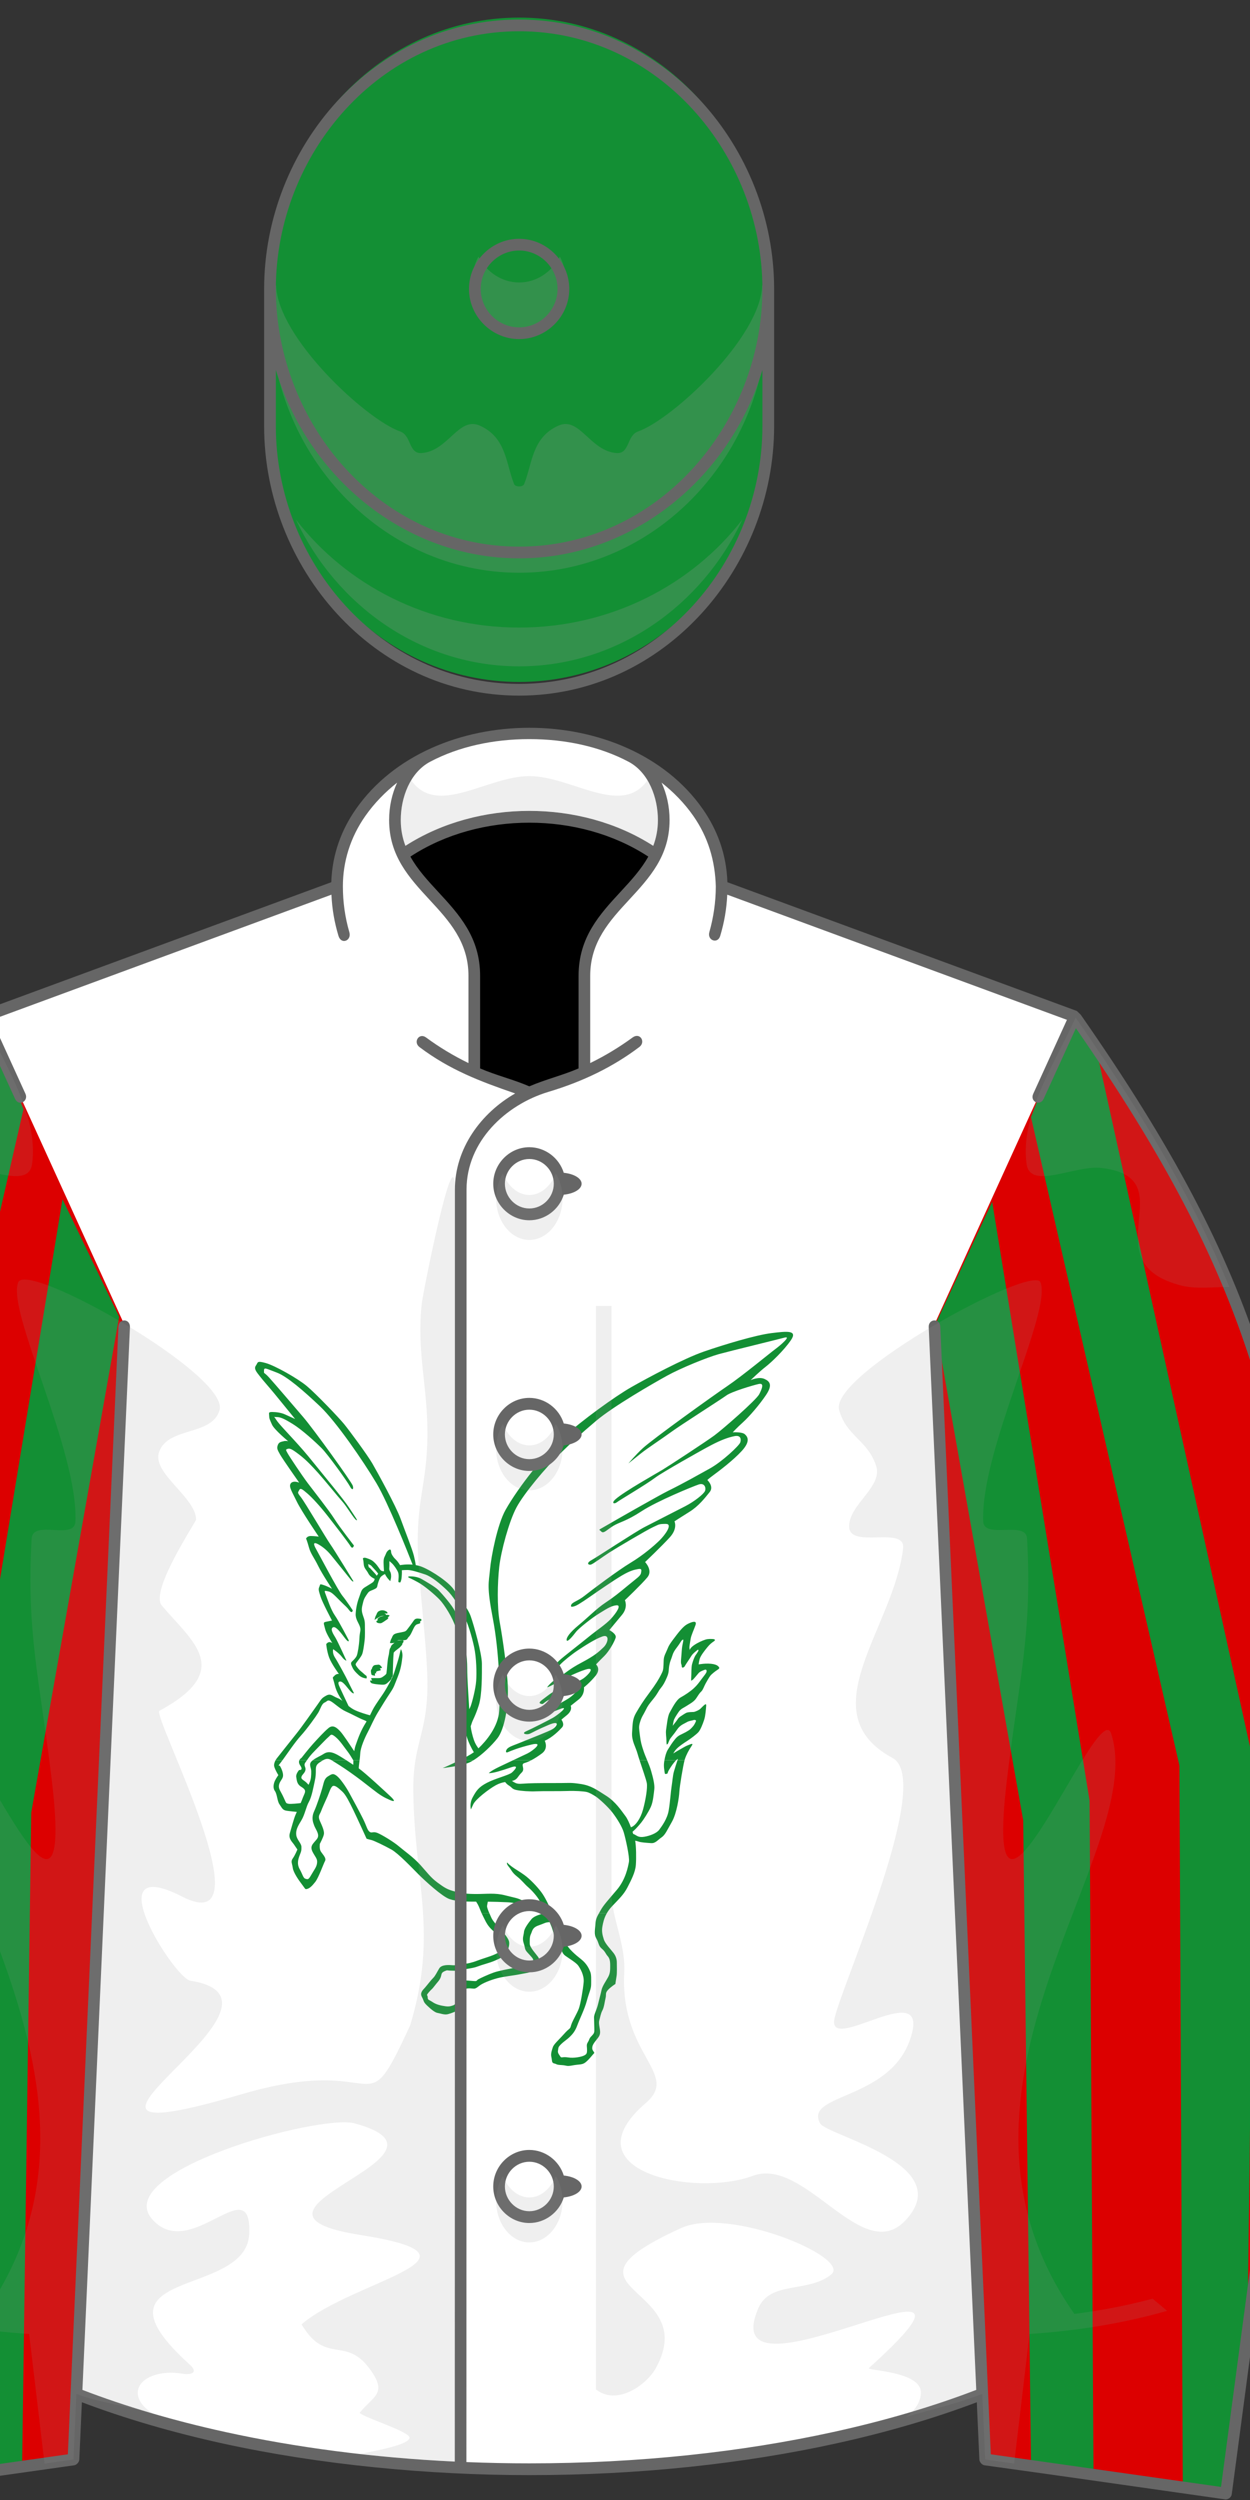
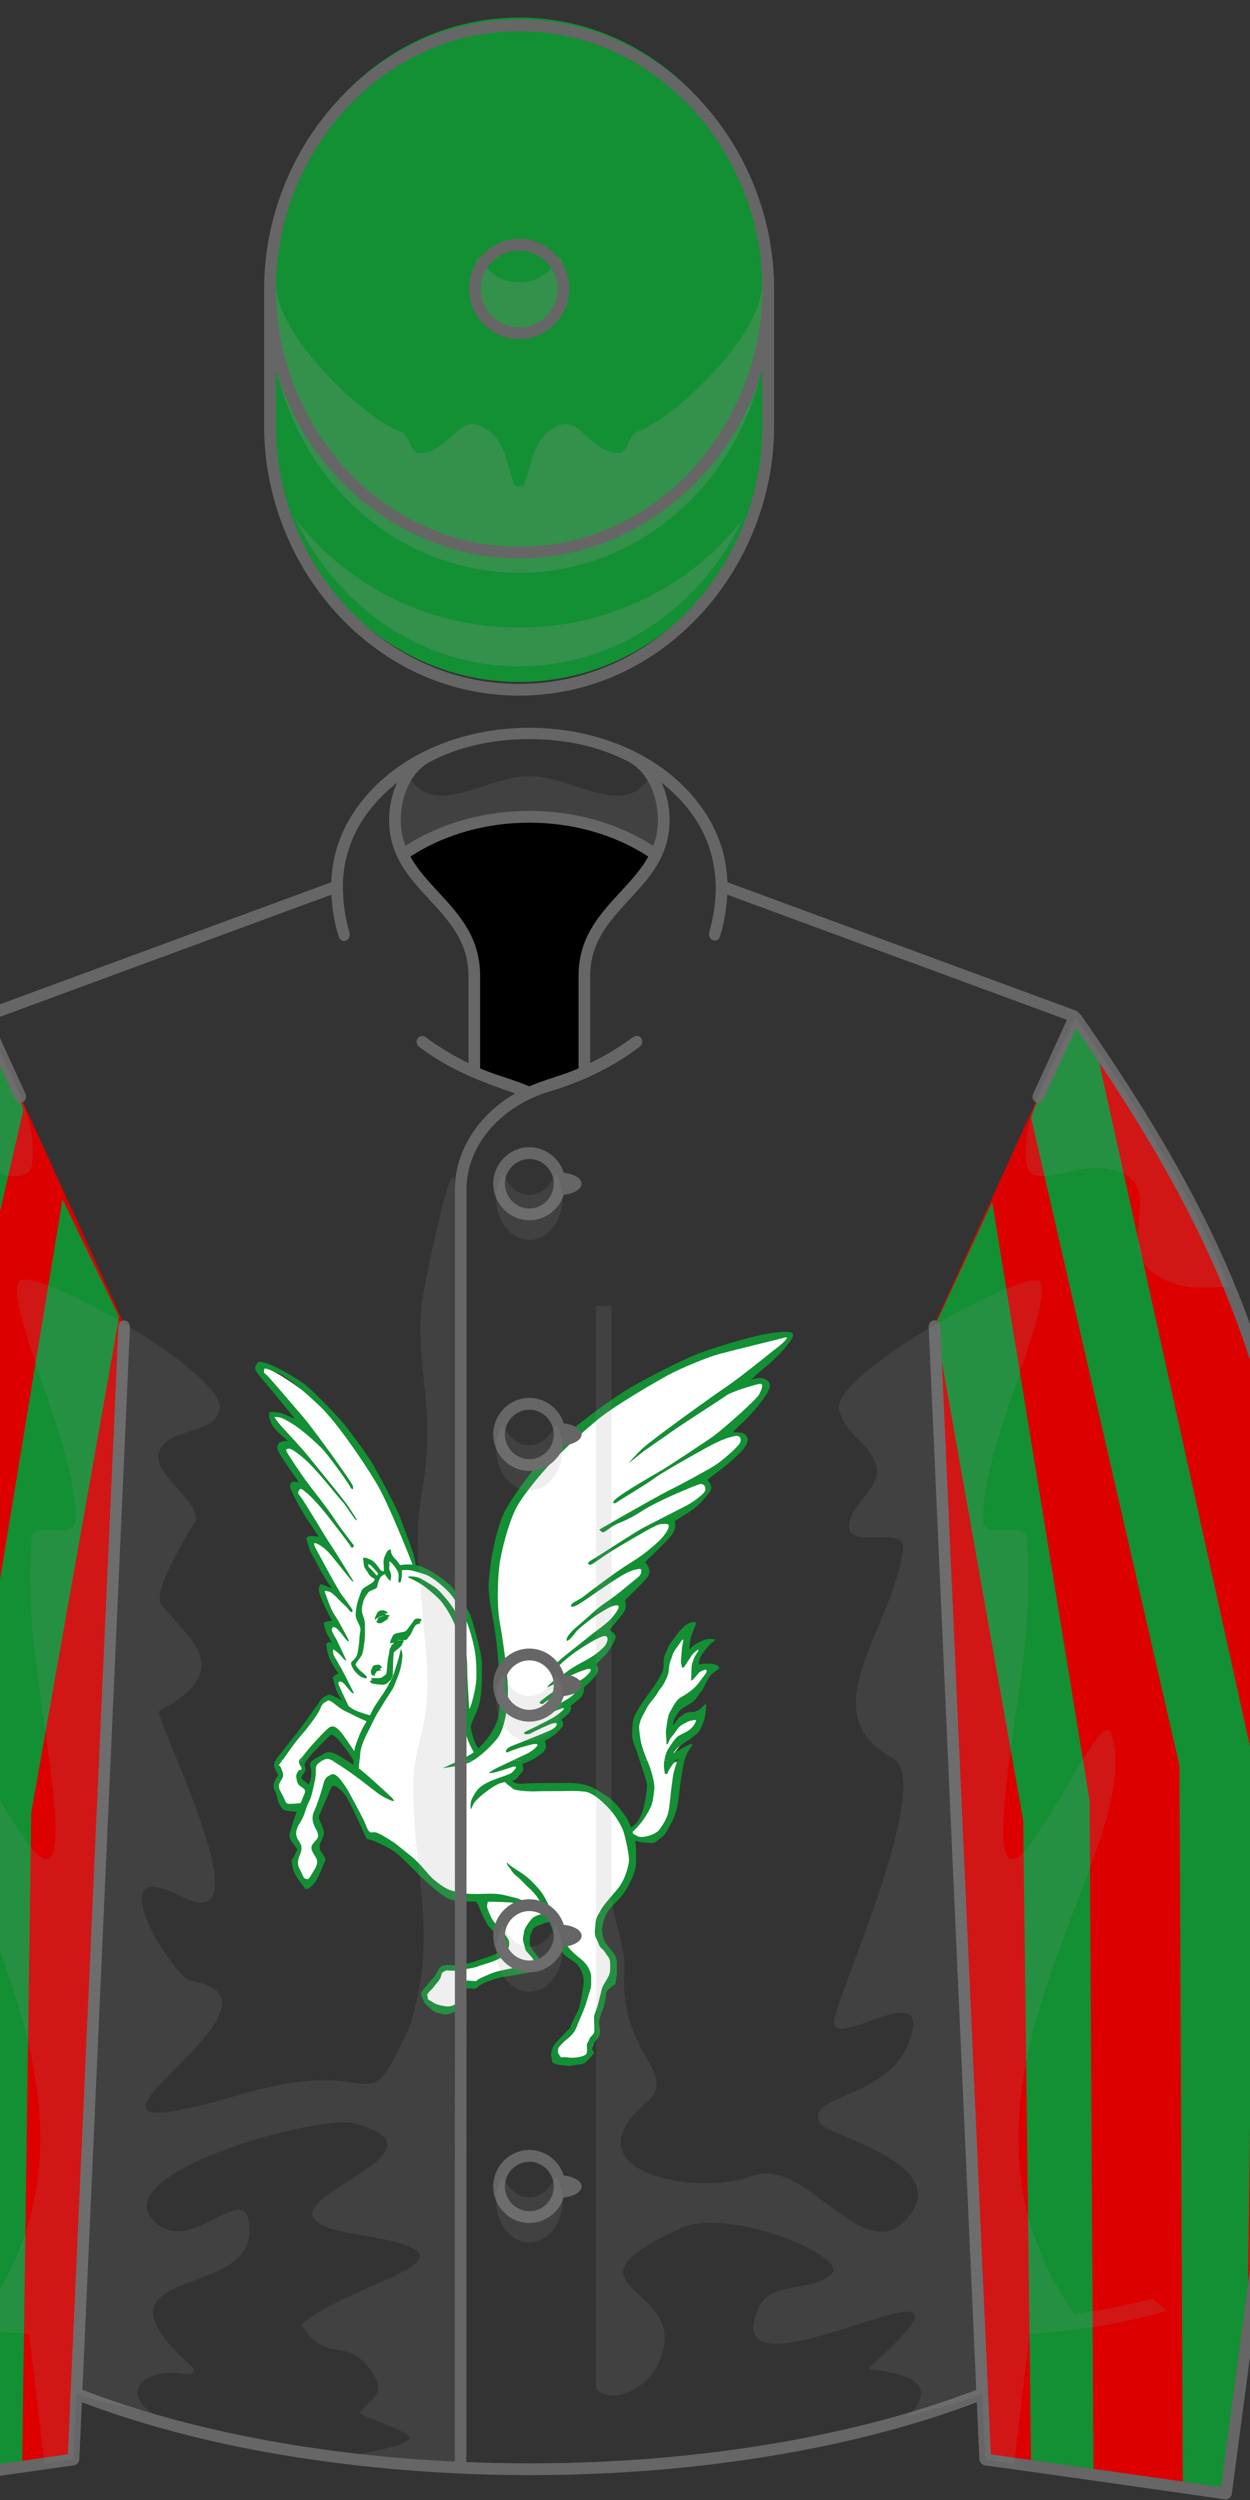
<svg xmlns="http://www.w3.org/2000/svg" stroke-dasharray="none" shape-rendering="auto" font-family="'Dialog'" text-rendering="auto" fill-opacity="1" contentScriptType="text/ecmascript" color-interpolation="auto" color-rendering="auto" preserveAspectRatio="xMidYMid meet" font-size="12" fill="black" stroke="black" image-rendering="auto" stroke-miterlimit="10" zoomAndPan="magnify" version="1.0" stroke-linecap="square" stroke-linejoin="miter" contentStyleType="text/css" font-style="normal" stroke-width="1" stroke-dashoffset="0" font-weight="normal" stroke-opacity="1" viewBox="230 200 160 320">
  <rect x="230" y="200" width="160" height="320" fill="#333333" stroke="none" />
  <defs id="genericDefs" />
  <g>
    <defs id="defs1">
      <clipPath clipPathUnits="userSpaceOnUse" id="clipPath1">
        <path d="M227.929 330.111 C204.14 364.205 200.703 381.977 195.739 422.865 L208.585 519.176 L239.403 514.811 L245.914 369.549 L227.929 330.111 ZM367.582 330.111 L349.596 369.549 L356.108 514.811 L386.926 519.176 L399.772 422.865 C394.809 381.977 391.371 364.205 367.582 330.111 Z" />
      </clipPath>
    </defs>
    <g fill="white" stroke="white">
-       <path d="M355.731 506.441 L356.107 514.837 L386.925 519.202 L399.771 422.891 C394.808 382.002 391.371 364.231 367.582 330.137 L322.585 313.557 C322.536 300.809 308.787 293.878 297.756 293.878 C286.73 293.878 272.972 300.816 272.926 313.558 L227.929 330.138 C204.139 364.232 200.702 382.003 195.739 422.892 L208.585 519.203 L239.403 514.838 L239.779 506.442 C258.207 513.635 278.124 516.092 297.756 516.092 C317.328 516.092 337.37 513.609 355.731 506.441 L355.731 506.441 Z" stroke="none" fill-rule="evenodd" />
      <path d="M267.999 182.315 C268.312 180.98 268.556 179.233 268.698 178.154 C268.839 177.074 266.673 171.14 266.182 169.675 C265.691 168.21 264.905 163.93 265.203 162.89 C265.623 161.427 266.041 160.503 266.599 159.345 C267.16 158.189 267.578 157.496 268.697 156.108 C269.814 154.721 272.332 150.557 273.172 146.859 C273.438 145.676 276.735 140.847 276.943 140.692 C277.203 140.5 277.084 143.929 276.943 144.699 C276.802 145.469 280.788 143.928 281.135 143.619 C281.487 143.312 279.53 148.706 279.179 149.169 C278.831 149.631 280.996 149.093 281.555 148.86 C282.114 148.629 283.582 149.4 283.373 149.785 C283.162 150.17 277.362 156.415 276.245 157.031 C275.126 157.648 274.216 159.267 273.727 160.114 C273.238 160.961 272.957 165.741 273.727 164.584 C274.497 163.429 278.2 160.731 278.62 160.577 C279.04 160.422 280.717 161.81 280.717 161.81 C280.717 161.81 272.751 170.983 272.611 171.984 C272.468 172.985 274.933 171.477 274.933 171.477 C274.933 171.477 273.937 181.465 273.589 183.546 C273.239 185.627 272.122 187.631 271.491 188.479 C270.862 189.328 268.696 190.098 267.3 190.329 L263.493 190.951 C263.87 193.064 264.223 195.729 264.083 196.495 C263.874 197.651 263.034 200.89 260.868 203.433 C258.702 205.978 257.583 207.365 256.954 208.52 C256.327 209.677 255.907 213.761 256.534 214.841 C257.163 215.921 259.608 221.085 259.608 222.241 C259.608 223.397 259.12 224.399 258.631 225.323 C258.143 226.251 256.604 230.18 256.256 231.643 C255.906 233.108 255.557 237.502 255.557 237.502 C255.557 238.195 253.811 242.281 253.741 242.588 C253.669 242.899 251.155 244.67 249.686 244.438 C248.217 244.208 246.332 244.592 246.051 244.131 C245.772 243.67 245.354 242.588 245.494 241.971 C245.631 241.356 248.217 238.735 248.848 238.119 C249.477 237.502 251.784 232.338 252.342 230.256 C252.903 228.176 253.459 223.551 253.18 222.857 C252.903 222.163 248.149 217.77 247.45 216.536 C246.751 215.304 245.37 211.712 244.602 209.477 C243.831 207.241 241.161 209.831 240.463 210.678 C239.76 211.526 238.223 214.84 238.643 216.074 C239.063 217.305 240.741 219.31 240.741 219.619 C240.741 219.928 239.415 222.01 238.784 222.086 C238.155 222.162 236.059 222.471 235.011 222.701 C233.964 222.934 226.624 225.785 226.204 225.785 L223.968 225.785 C223.339 225.785 222.642 229.408 222.431 229.947 C222.222 230.488 220.958 231.635 220.474 231.799 C218.658 232.414 215.863 231.182 215.023 230.565 C214.502 230.18 213.345 228.637 214.044 227.79 C214.743 226.943 217.12 223.628 218.237 222.241 C218.841 221.491 223.27 221.932 226.342 220.852 C227.541 220.43 232.912 218.54 233.332 217.461 C233.752 216.383 234.187 216.183 233.908 215.488 C233.629 214.796 232.791 213.717 231.951 212.791 C231.113 211.866 226.482 207.902 228.721 204.975 C230.162 204.991 235.569 205.591 233.192 204.975 C230.817 204.358 228.581 204.821 226.204 204.821 C223.827 204.821 222.71 204.667 220.893 204.203 C219.075 203.741 214.043 199.732 212.368 197.884 C210.69 196.034 203.561 190.793 202.442 190.329 C201.325 189.868 200.485 189.558 199.926 189.097 C199.367 188.634 199.453 187.742 198.615 186.046 C197.777 184.35 193.217 177.071 192.377 176.455 C191.539 175.839 188.604 181.542 187.904 183.083 C187.207 184.626 187.625 186.321 187.904 187.093 C188.185 187.864 188.463 188.48 188.463 189.249 C188.463 190.02 188.186 191.563 187.486 192.488 C186.786 193.413 187.765 193.565 188.324 194.491 C188.883 195.416 187.765 198.191 187.066 199.425 C186.367 200.657 185.529 201.431 184.97 201.276 C184.409 201.122 183.572 199.425 182.872 198.192 C182.173 196.961 182.313 195.88 182.733 194.8 C183.151 193.721 183.292 193.259 183.292 192.334 C183.292 191.409 182.034 190.638 181.894 189.404 C181.755 188.172 182.173 187.247 183.013 185.858 C183.851 184.471 186.228 178.151 186.507 176.917 C186.786 175.685 186.991 173.071 187.486 172.14 C188.463 170.288 190.701 170.288 191.679 170.906 C192.658 171.521 199.034 174.793 197.566 173.789 C197.539 173.674 197.369 172.92 197.13 170.599 C196.862 170.885 193.653 165.995 193.075 165.358 C192.237 164.432 191.679 163.661 190.559 164.586 C189.442 165.511 183.43 170.753 184.27 171.986 C185.108 173.219 183.43 174.916 183.43 174.916 C183.43 174.916 183.121 176.519 184.129 177.073 C187.205 178.768 184.012 182.494 183.85 182.932 C183.85 182.932 181.147 182.918 180.635 182.778 C180.449 182.726 177.84 179.232 177.979 178.307 C178.12 177.381 178.54 176.147 178.678 175.377 C178.819 174.606 178.399 173.526 178.119 173.064 C177.98 172.835 178.041 172.227 178.678 171.369 C179.936 169.674 181.754 166.898 183.291 165.203 C184.828 163.508 188.461 157.495 189.162 157.186 C189.859 156.877 190.279 156.107 191.117 156.57 C191.957 157.031 195.219 159.031 195.219 159.031 C194.496 157.482 193.422 155.172 193.162 154.598 C192.742 153.673 192.236 151.79 192.795 151.636 C193.354 151.482 194.193 151.482 195.311 152.87 C196.43 154.256 192.463 147.968 191.764 146.889 C191.065 145.811 190.838 143.929 190.838 143.929 C190.838 143.929 192.936 144.7 193.635 145.625 C194.332 146.55 192.463 143.037 191.905 142.112 C191.346 141.187 190.28 139.459 190.839 138.995 C191.4 138.533 192.743 138.102 191.765 136.716 C190.788 135.329 189.443 131.288 189.023 130.21 C188.603 129.131 192.658 130.672 192.658 130.672 C191.539 129.285 185.638 119.64 186.228 118.339 C186.925 116.798 191.624 120.838 190.646 119.451 C189.669 118.063 181.269 106.857 182.734 105.39 C183.914 104.207 185.504 105.747 185.548 105.692 C185.562 105.676 185.435 105.512 185.109 105.082 C183.711 103.231 178.259 96.911 179.379 95.524 C180.496 94.138 180.496 94.138 182.315 95.524 C184.131 96.911 183.733 95.749 181.842 94.168 C177.563 90.592 176.848 87.692 176.863 87.662 C176.875 87.637 182.107 88.171 186.103 92.018 C182.671 88.152 173.064 76.997 173.787 76.099 C174.906 74.712 184.689 81.495 188.603 85.195 C192.517 88.895 199.785 98.915 202.999 104.311 C205.882 109.148 211.503 124.91 211.386 124.969 C212.193 125.133 212.767 125.451 213.622 125.74 C215.231 126.28 218.095 128.282 219.634 129.747 C221.171 131.212 222.497 133.447 223.687 135.604 C224.875 137.763 225.923 141.772 226.482 144.391 C227.043 147.014 226.902 151.252 226.761 153.179 C226.622 155.107 225.999 158.117 225.644 159.039 C225.206 160.162 224.638 161.148 224.523 161.35 C224.459 160.403 224.177 163.124 224.806 165.512 C225.212 167.057 225.902 169.082 226.415 170.024 C227.395 169.146 229.509 167.297 230.536 165.976 C232.214 163.817 233.19 158.96 233.054 154.413 C232.923 150.249 232.074 142.389 231.374 138.534 C230.675 134.68 230.255 128.976 230.675 125.122 C231.095 121.269 233.331 113.869 235.148 110.477 C236.968 107.086 242.556 99.995 245.912 96.758 C249.266 93.519 250.523 92.287 254.717 88.741 C258.91 85.195 268.696 79.645 272.049 77.795 C275.404 75.945 281.974 73.17 284.771 72.399 C287.566 71.628 299.255 68.237 300.982 68.237 C303.502 68.237 300.982 71.012 299.724 71.937 C298.466 72.862 294.136 76.717 292.316 78.104 C290.916 79.174 292.736 79.954 294.136 79.645 C295.531 79.336 296.65 80.879 295.95 82.266 C295.253 83.653 285.468 92.749 287.005 92.442 C288.542 92.133 290.919 91.979 291.339 93.52 C291.739 94.998 279.319 103.85 280.716 103.387 C282.112 102.926 282.671 105.083 282.394 105.853 C282.113 106.624 279.04 109.707 276.942 110.787 C274.846 111.865 271.77 113.562 273.588 113.562 C275.404 113.562 272.33 117.26 271.072 118.494 C269.812 119.728 266.326 123.163 266.597 123.89 C267.298 125.74 265.478 128.052 263.243 129.902 C261.007 131.752 259.854 132.097 261.007 132.984 C262.403 134.064 260.73 136.068 259.47 137.455 C258.212 138.844 255.331 140.694 257.234 140.694 C259.75 140.694 258.492 143.931 257.373 145.01 C256.256 146.09 253.6 146.86 254.437 148.401 C255.416 150.2 254.017 151.331 252.902 152.101 C251.783 152.872 249.48 152.147 251.363 153.333 C252.342 153.951 248.287 158.113 248.287 158.729 C248.287 160.27 246.332 161.195 246.332 162.583 C246.332 166.047 240.879 166.282 241.16 167.054 C241.801 168.824 240.18 169.982 238.924 170.6 C237.666 171.216 235.43 171.523 236.686 172.757 C237.997 174.04 232.799 176.417 233.473 176.303 C233.649 176.547 239.203 178.384 240.879 178.308 C242.557 178.23 252.483 178.462 253.18 178.617 C253.879 178.769 259.192 182.239 260.311 183.704 C261.428 185.167 262.545 187.096 262.965 188.482 C263.019 188.656 266.882 187.096 267.999 182.315 L267.999 182.315 Z" fill-rule="evenodd" transform="translate(257,365) scale(0.528,0.528) translate(-162,-57)" stroke="none" />
      <path fill="rgb(19,143,52)" d="M229.521 208.356 C229.658 208.669 229.8 208.984 229.923 209.279 C230.343 210.283 231.392 211.285 232.23 212.209 C233.07 213.135 233.908 214.215 234.187 214.908 C234.466 215.6 234.257 216.525 233.837 217.605 C233.417 218.685 232.019 219.3 230.761 219.84 C229.503 220.38 227.827 220.765 226.64 221.227 C225.451 221.691 223.845 221.767 222.726 222.076 C221.607 222.383 221.398 222.23 220.281 222.23 C219.16 222.23 219.443 221.998 218.603 222.382 C217.765 222.77 217.974 223.077 217.693 223.847 C217.414 224.618 216.787 225.158 216.156 226.007 C215.529 226.855 215.459 226.7 214.76 227.548 C214.061 228.394 214.549 228.009 214.549 228.706 C214.549 229.397 214.828 229.243 215.738 229.858 C216.644 230.477 217.765 230.708 218.812 230.862 C219.861 231.016 220.281 230.786 220.771 230.632 C221.259 230.478 221.679 229.628 221.888 229.089 C222.097 228.548 221.956 228.163 222.097 227.163 C222.236 226.161 222.447 225.776 222.656 225.157 C222.865 224.542 223.074 224.618 223.705 224.618 C224.334 224.618 225.662 224.772 226.08 224.772 C226.5 224.772 226.432 224.542 226.848 224.311 C227.268 224.079 229.227 223.155 230.553 222.691 C231.881 222.229 234.188 221.844 235.237 221.612 C236.286 221.381 238.243 221.226 238.872 221.15 C239.501 221.071 239.571 220.84 239.78 220.534 C239.991 220.225 240.13 219.916 240.13 219.608 C240.13 219.299 239.501 218.684 238.732 217.835 C237.962 216.988 238.244 216.834 237.824 215.6 C237.404 214.367 237.824 213.673 237.892 212.826 C237.962 211.978 239.011 210.59 239.71 209.743 C240.335 208.984 241.798 208.597 242.7 208.356 L244.69 208.356 C244.756 208.536 244.819 208.714 244.879 208.894 C245.65 211.129 247.467 214.599 248.164 215.832 C248.865 217.065 250.262 218.3 251.73 219.455 C253.195 220.611 253.685 221.846 253.966 222.537 C254.243 223.232 254.175 224.389 254.175 225.543 C254.175 226.701 253.685 227.473 253.126 229.553 C252.567 231.635 251.38 233.946 250.819 235.487 C250.26 237.03 249.563 237.723 248.934 238.341 C248.303 238.958 247.606 239.343 246.834 240.112 C246.068 240.883 246.277 240.962 246.137 241.577 C245.996 242.196 246.416 242.579 246.698 243.042 C246.977 243.507 247.118 243.042 248.583 243.274 C250.052 243.506 251.729 243.118 252.286 242.887 C252.847 242.657 253.057 242.426 253.126 242.117 C253.194 241.81 253.194 241.346 253.126 240.576 C253.058 239.805 253.478 239.572 253.685 238.957 C253.896 238.34 254.314 238.109 254.664 237.646 C255.016 237.181 254.943 236.875 254.943 236.181 C254.943 235.486 254.875 234.331 254.875 233.56 C254.875 232.789 255.504 231.789 255.854 230.324 C256.202 228.859 256.483 227.933 256.69 226.931 C256.903 225.929 257.811 224.697 258.301 223.771 C258.789 222.846 258.789 222.152 258.789 220.996 C258.789 219.841 258.648 219.225 258.158 218.685 C257.67 218.144 257.599 217.605 256.76 216.911 C255.924 216.219 256.063 215.524 255.434 214.445 C254.805 213.365 255.155 212.209 255.225 210.822 C255.278 209.769 255.612 209.117 256.043 208.36 L257.949 208.356 C257.258 209.588 257.045 210.717 256.902 211.515 C256.689 212.672 256.902 213.595 257.25 214.675 C257.6 215.755 258.998 217.142 259.627 217.989 C260.256 218.836 260.397 219.608 260.397 220.302 C260.397 220.996 260.467 222.846 260.327 223.616 C260.186 224.387 260.048 225.466 260.048 225.466 C260.048 225.466 258.929 226.161 258.23 226.931 C257.531 227.702 257.882 228.009 257.671 228.859 C257.462 229.707 257.323 231.093 256.903 231.865 C256.483 232.635 256.344 233.636 256.133 234.332 C255.924 235.025 256.344 236.336 256.344 237.105 C256.344 237.878 256.063 238.263 255.434 239.033 C254.805 239.804 254.524 240.265 254.455 240.73 C254.387 241.191 254.455 241.421 254.734 241.81 C255.015 242.195 255.015 242.117 254.595 242.578 C254.175 243.041 253.685 243.736 252.847 244.428 C252.009 245.123 251.31 244.893 249.701 245.199 C248.096 245.508 248.373 245.199 246.978 245.123 C245.58 245.045 245.929 244.893 245.23 244.738 C244.533 244.582 244.74 244.043 244.533 243.195 C244.32 242.347 244.67 241.498 244.879 240.806 C245.09 240.111 246.209 239.111 246.979 238.263 C247.747 237.415 248.305 236.798 248.793 236.413 C249.283 236.028 249.145 235.794 249.494 234.948 C249.842 234.098 250.75 232.557 251.17 231.477 C251.59 230.401 252.219 226.7 252.359 225.004 C252.498 223.307 251.521 221.69 251.029 220.994 C250.541 220.301 248.724 219.223 247.884 218.605 C247.046 217.988 247.255 217.449 246.279 215.908 C245.299 214.365 244.953 212.593 244.601 211.668 C244.482 211.359 244.304 210.93 244.103 210.465 C243.958 210.476 243.796 210.49 243.623 210.512 C242.994 210.588 242.922 210.742 241.385 211.283 C239.848 211.822 239.918 212.671 239.571 213.363 C239.221 214.057 239.292 214.906 239.292 215.754 C239.292 216.6 240.897 218.298 241.317 218.914 C241.737 219.529 241.528 219.839 241.108 220.685 C240.688 221.535 240.337 221.611 239.71 222.228 C239.081 222.844 238.94 222.69 237.056 223.076 C235.167 223.461 233.142 223.615 231.394 224.078 C229.648 224.541 227.83 225.31 227.132 225.851 C226.433 226.39 226.433 226.39 226.081 226.542 C225.733 226.698 225.104 226.466 224.267 226.542 C223.427 226.62 223.636 227.005 223.496 227.546 C223.357 228.085 223.357 228.78 223.219 229.704 C223.076 230.63 222.658 231.091 222.03 231.632 C221.401 232.171 220.284 232.556 219.446 232.786 C218.606 233.018 217.487 232.556 216.928 232.479 C216.369 232.401 215.461 231.708 214.41 230.706 C213.365 229.704 213.711 229.626 213.152 228.626 C212.593 227.622 213.365 226.929 213.853 226.39 C214.341 225.851 215.39 224.462 215.878 223.999 C216.368 223.538 216.788 222.613 217.347 221.688 C217.906 220.762 219.581 220.838 220.49 220.917 C221.4 220.993 222.238 220.763 223.428 220.608 C224.614 220.454 225.033 220.299 225.594 220.145 C226.153 219.992 226.782 219.683 228.948 218.989 C231.116 218.297 232.165 217.678 232.723 217.062 C233.281 216.446 232.51 215.29 232.022 214.364 C231.534 213.44 230.276 212.592 229.506 211.667 C228.738 210.741 228.527 210.126 227.971 209.046 C227.85 208.812 227.739 208.581 227.641 208.356 L229.521 208.356 L229.521 208.356 L229.521 208.356 Z" fill-rule="evenodd" transform="translate(257,365) scale(0.528,0.528) translate(-162,-57)" stroke="none" />
      <path fill="rgb(19,143,52)" d="M179.353 171.207 C179.296 171.285 179.24 171.361 179.185 171.434 C178.548 172.293 178.378 172.48 178.4 172.514 C178.423 172.549 178.629 172.44 178.765 172.668 C179.046 173.13 179.605 174.363 179.466 175.135 C179.325 175.905 178.626 176.367 178.487 177.291 C178.346 178.217 178.907 178.68 179.604 180.221 C180.071 181.252 180.165 181.524 180.34 181.639 C180.428 181.694 180.537 181.711 180.723 181.763 C181.235 181.905 183.389 181.659 183.748 181.616 L184.018 180.989 C184.178 180.55 184.407 179.956 184.637 179.452 C185.057 178.526 184.776 178.218 183.797 177.601 C182.818 176.984 182.818 176.06 182.678 175.288 C182.539 174.517 183.379 173.593 183.379 173.593 C183.379 173.593 184.496 173.747 183.656 172.515 C183.271 171.949 183.301 171.511 183.441 171.206 L185.285 171.208 C185.164 171.388 185.047 171.561 184.914 171.743 C184.355 172.514 185.057 172.821 184.914 173.592 C184.775 174.364 184.076 174.671 183.937 175.288 C183.796 175.905 184.636 176.059 185.333 176.831 C185.46 176.968 185.571 177.083 185.669 177.18 L185.892 176.677 C186.312 175.751 186.312 174.826 186.312 173.902 C186.312 172.976 185.615 172.206 186.453 171.435 C186.539 171.357 186.627 171.281 186.723 171.208 L189.213 171.208 C189.092 171.272 188.965 171.349 188.828 171.435 C187.851 172.051 187.432 172.361 187.432 173.44 C187.432 174.517 187.432 175.135 187.151 176.368 C186.874 177.601 186.454 180.068 185.755 181.303 C185.058 182.535 184.776 184.385 183.939 185.774 C183.099 187.161 182.541 188.086 182.679 189.319 C182.82 190.551 183.939 191.323 183.939 192.247 C183.939 193.173 183.939 193.173 183.519 194.253 C183.099 195.332 182.82 196.409 183.519 197.644 C184.218 198.879 184.357 199.803 184.915 199.957 C185.476 200.11 185.616 200.265 186.313 199.032 C187.012 197.798 187.571 197.182 187.711 196.257 C187.852 195.332 187.57 195.023 187.012 194.098 C186.454 193.173 186.033 192.403 186.731 191.478 C187.432 190.552 187.991 190.246 187.991 189.473 C187.991 188.702 187.294 187.777 187.012 187.007 C186.731 186.236 186.313 185.156 187.012 183.615 C187.711 182.073 188.551 179.453 188.967 178.064 C189.387 176.678 189.387 175.752 190.367 175.136 C191.346 174.518 191.623 174.365 192.463 174.982 C193.301 175.598 194.699 177.602 195.537 179.143 C196.377 180.685 198.055 183.769 198.892 185.465 C199.732 187.16 199.871 188.085 200.431 188.547 C200.99 189.01 201.267 188.395 202.386 188.856 C203.503 189.319 206.3 191.015 207.558 192.092 C208.818 193.172 211.052 194.713 212.728 196.563 C214.406 198.414 215.246 199.648 216.923 200.879 C218.601 202.113 219.3 202.575 221.114 203.039 C222.934 203.5 224.052 203.654 226.428 203.654 C228.803 203.654 230.899 203.347 233.276 203.963 C235.653 204.58 236.35 204.58 237.749 205.35 C239.147 206.121 240.403 207.356 240.403 207.356 C240.403 207.356 237.051 205.814 233.973 205.66 C232.176 205.57 230.571 205.532 229.129 205.516 C229.065 205.809 228.981 206.207 228.941 206.508 C228.892 206.888 229.191 207.612 229.517 208.358 L227.634 208.358 C227.277 207.547 227.034 206.802 226.706 206.2 C226.563 205.938 226.411 205.702 226.286 205.506 C224.188 205.506 221.675 205.506 219.856 204.89 C218.037 204.274 213.846 200.419 212.309 198.878 C210.77 197.335 207.414 193.791 205.739 192.866 C204.061 191.94 201.546 190.706 200.844 190.552 C200.147 190.398 199.729 190.245 199.729 190.245 C199.729 190.245 197.493 185.31 196.514 183.306 C195.534 181.304 194.696 179.609 193.858 178.835 C193.02 178.064 192.18 177.294 191.62 177.448 C191.061 177.602 190.641 179.143 190.224 180.069 C189.806 180.994 188.964 182.844 188.687 183.615 C188.406 184.386 187.849 184.694 188.406 185.927 C188.965 187.161 189.527 188.396 189.385 189.165 C189.246 189.936 188.406 191.478 188.406 191.478 C188.406 191.478 188.267 192.557 188.549 193.173 C188.826 193.791 190.086 194.868 189.666 195.64 C189.246 196.41 188.129 199.649 187.291 200.728 C186.451 201.806 185.891 202.269 185.332 202.423 C184.773 202.576 184.912 202.423 184.074 201.344 C183.234 200.265 181.978 198.414 181.838 197.335 C181.699 196.257 181.279 195.794 181.838 195.022 C182.399 194.252 182.957 192.866 182.957 192.866 L182.117 191.632 C181.699 191.016 180.721 190.245 181.14 188.857 C181.558 187.47 182.117 185.311 182.536 184.386 L182.819 183.745 C182.274 183.695 181.044 183.579 180.299 183.46 C179.32 183.306 179.18 182.69 178.621 181.919 C178.062 181.149 178.062 179.453 177.502 178.683 C176.943 177.912 177.225 176.833 177.502 176.216 C177.783 175.599 178.342 174.828 178.342 174.828 C178.342 174.828 177.645 173.749 177.363 172.823 C177.189 172.245 177.451 171.608 177.672 171.21 L179.353 171.21 L179.353 171.207 L179.353 171.207 ZM194.79 171.207 C195.374 171.583 195.964 171.977 196.507 172.34 C196.505 172.059 196.509 171.697 196.525 171.293 C196.509 171.265 196.492 171.238 196.476 171.209 L198.037 171.207 C197.922 172.159 197.803 173.014 197.846 173.206 C199.315 174.209 204.625 179.142 205.604 180.066 C206.583 180.992 206.723 181.455 205.325 180.837 C203.927 180.219 203.087 179.757 201.132 178.216 C199.177 176.675 197.778 175.595 195.821 174.208 C193.864 172.819 192.325 171.897 191.348 171.278 C191.309 171.254 191.27 171.231 191.235 171.21 L194.79 171.207 L194.79 171.207 L194.79 171.207 ZM225.681 171.207 C225.199 171.509 224.742 171.747 224.333 171.898 C222.235 172.668 218.183 173.129 218.183 173.129 C218.183 173.129 220.247 172.249 222.337 171.21 L225.681 171.207 L225.681 171.207 L225.681 171.207 ZM239.698 171.207 C239.089 171.527 238.53 171.758 238.032 171.898 C236.911 172.205 238.309 173.284 237.331 174.209 C236.352 175.135 236.352 175.904 235.095 176.214 L234.968 176.242 C235.232 176.42 235.556 176.617 235.864 176.752 C236.563 177.061 237.331 176.906 238.938 176.83 C240.547 176.752 244.668 176.752 246.766 176.752 C248.864 176.752 249.143 176.598 251.659 176.984 C254.175 177.369 255.503 178.371 257.809 179.836 C260.114 181.301 261.442 183.382 262.491 184.769 C262.966 185.399 263.427 186.436 263.815 187.479 L264.028 187.389 C264.936 187.004 266.126 185.463 266.755 183.151 C267.384 180.839 267.874 177.911 267.663 176.753 C267.501 175.866 266.556 173.201 265.905 171.21 L267.743 171.208 C268.095 172.05 268.454 172.927 268.714 173.825 C269.202 175.52 269.62 177.216 269.48 178.296 C269.341 179.376 269.203 181.302 268.64 182.534 C268.081 183.768 266.896 185.618 266.335 186.31 C265.776 187.004 265.007 187.853 264.657 188.161 L264.2 188.579 L264.36 189.078 C264.464 189.12 264.587 189.173 264.729 189.24 C265.217 189.471 265.635 190.011 267.034 189.78 C268.43 189.55 270.04 188.932 270.669 188.085 C271.296 187.235 272.626 185.464 272.974 183.383 C273.326 181.302 273.462 178.912 273.673 177.602 C273.882 176.292 273.954 174.982 274.234 173.98 C274.445 173.217 274.902 171.831 275.107 171.21 L276.822 171.208 C276.435 172.677 275.627 177.529 275.56 178.834 C275.492 180.222 274.931 184.075 273.746 186.158 C272.555 188.239 272.135 189.318 271.228 189.934 C270.32 190.55 269.761 191.399 268.714 191.321 C267.663 191.245 266.265 191.169 265.636 190.936 C265.322 190.821 265.044 190.762 264.841 190.733 C265.085 191.909 265.138 194.963 265.007 196.64 C264.868 198.412 263.89 200.262 262.982 202.036 C262.072 203.808 260.955 204.809 259.207 206.66 C258.666 207.234 258.258 207.806 257.949 208.359 L256.043 208.357 C256.184 208.119 256.33 207.866 256.482 207.585 C257.109 206.429 258.228 205.197 260.396 202.653 C262.562 200.108 263.121 197.026 263.332 195.87 C263.541 194.712 262.492 190.089 262.072 188.7 C261.652 187.313 260.467 185.387 259.347 183.923 C258.227 182.459 256.062 180.531 255.363 180.068 C254.664 179.607 253.756 179.067 253.058 178.913 C252.359 178.758 250.261 178.603 248.372 178.682 C246.487 178.758 242.573 178.682 240.895 178.758 C239.219 178.835 237.192 178.682 236.075 178.449 C234.956 178.219 235.024 177.834 234.257 177.371 C233.806 177.101 233.499 176.75 233.323 176.506 C232.649 176.62 231.925 176.809 231.042 177.293 C229.364 178.219 226.149 180.686 225.591 181.919 L225.03 183.152 C225.03 183.152 224.61 181.764 225.45 180.222 C226.29 178.681 226.846 177.757 228.944 176.677 C231.042 175.597 234.257 174.827 234.956 174.21 C235.655 173.593 236.911 172.206 234.675 172.976 C232.439 173.747 230.482 174.365 229.364 174.365 C229.364 174.365 229.645 173.902 231.88 172.822 C232.89 172.336 234.126 171.756 235.292 171.209 L239.698 171.209 L239.698 171.207 L239.698 171.207 ZM274.794 171.207 C274.659 171.329 274.499 171.501 274.302 171.743 C273.673 172.514 273.114 173.439 272.906 173.824 C272.698 174.209 272.765 174.516 272.486 174.516 C272.209 174.516 272.066 174.748 271.996 174.208 C271.926 173.669 271.717 172.743 271.857 171.742 C271.88 171.571 271.908 171.389 271.941 171.204 L274.794 171.207 L274.794 171.207 L274.794 171.207 ZM242.698 208.356 C242.805 208.33 242.905 208.302 242.993 208.278 L243.097 208.252 L242.921 207.893 C242.503 207.045 242.155 206.198 241.665 205.273 C241.175 204.348 239.917 202.883 238.938 202.036 C237.959 201.189 237.469 200.417 236.213 199.416 C234.955 198.413 234.885 197.873 234.186 197.026 C233.487 196.176 233.836 196.022 233.836 196.022 C233.836 196.022 233.906 196.254 234.955 197.026 C236.002 197.796 236.562 198.027 237.959 199.03 C239.357 200.032 241.105 201.882 242.082 203.192 C242.982 204.395 243.941 206.319 244.687 208.357 L242.698 208.357 L242.698 208.356 Z" fill-rule="evenodd" transform="translate(257,365) scale(0.528,0.528) translate(-162,-57)" stroke="none" />
      <path fill="rgb(19,143,52)" d="M177.677 171.207 C177.81 170.969 177.927 170.818 177.927 170.818 C177.927 170.818 181.702 166.039 182.82 164.652 C183.939 163.263 186.875 159.101 187.853 157.713 C188.83 156.326 188.83 156.171 189.949 155.556 C191.066 154.94 191.486 155.71 192.744 156.172 C193.115 156.31 193.488 156.554 193.871 156.849 C193.287 155.993 192.432 154.688 192.045 153.09 C191.486 150.777 191.348 151.394 191.906 150.777 C192.465 150.161 193.025 150.315 193.025 150.315 C193.025 150.315 191.207 147.849 190.646 146.306 C190.089 144.765 189.949 143.069 189.949 143.069 C189.949 143.069 190.369 142.453 190.928 142.608 C191.231 142.69 191.369 142.774 191.432 142.833 C191.159 142.41 189.918 140.464 189.67 139.369 C189.389 138.137 189.111 137.828 189.811 137.674 C190.508 137.519 191.348 137.367 191.348 137.367 C191.348 137.367 188.969 132.896 188.553 131.508 C188.133 130.121 187.992 129.812 188.272 129.196 C188.553 128.58 188.272 128.425 189.251 128.735 C190.23 129.042 191.349 129.658 191.349 129.658 C191.349 129.658 188.97 126.114 187.994 124.109 C187.015 122.105 186.178 121.179 185.758 119.638 C185.338 118.097 185.061 117.479 185.061 117.479 C185.061 117.479 185.338 116.863 186.178 116.863 C187.016 116.863 188.135 117.017 188.135 117.017 C188.135 117.017 183.942 110.85 182.822 108.537 C181.705 106.225 180.865 104.993 181.285 104.221 C181.705 103.45 182.822 103.76 182.822 103.76 L183.383 103.914 C183.383 103.914 179.469 98.364 178.768 97.129 C178.071 95.897 177.93 95.588 178.209 94.817 C178.49 94.046 179.049 94.046 179.607 93.892 C180.166 93.737 180.726 93.892 180.726 93.892 C180.726 93.892 177.371 91.117 176.812 89.885 C176.253 88.651 176.113 88.343 176.113 87.726 C176.113 87.11 175.834 86.801 176.812 86.801 C177.79 86.801 179.048 86.956 180.027 87.419 C181.004 87.88 182.404 88.497 182.404 88.497 C182.404 88.497 178.767 84.028 177.371 82.33 C175.975 80.634 174.715 79.248 173.877 78.168 C173.037 77.089 172.34 76.318 172.898 75.547 C173.457 74.776 173.037 74.315 175.273 74.931 C177.509 75.547 182.962 78.631 185.199 80.479 C187.435 82.329 193.027 88.188 194.283 89.729 C195.541 91.27 199.875 97.127 201.133 99.287 C202.391 101.447 206.863 109.616 207.983 112.7 C209.1 115.783 210.778 119.946 211.198 121.642 C211.43 122.592 211.581 123.397 211.665 123.921 C212.157 124.008 212.663 124.142 213.153 124.338 C215.669 125.341 220.003 128.269 221.051 130.119 C221.815 131.466 224.196 134.126 224.965 136.286 C225.735 138.443 227.69 145.382 227.69 147.849 C227.69 150.315 227.762 155.326 226.922 157.946 C226.082 160.567 225.453 161.492 225.244 162.184 C225.148 162.504 225.051 162.774 224.976 162.971 C225.021 163.375 225.066 163.695 225.105 163.881 C225.314 164.883 225.593 166.039 226.013 166.963 C226.245 167.477 226.585 167.992 226.843 168.346 C228.761 166.534 231.636 163.076 231.882 159.256 C232.163 154.94 231.882 144.919 230.345 136.902 C228.808 128.885 229.366 128.269 229.648 125.032 C229.925 121.795 231.455 114.027 233.419 110.54 C236.636 104.837 243.065 96.821 247.538 92.811 C252.011 88.804 259.839 83.099 263.892 80.787 C267.945 78.475 276.613 73.85 281.502 72.154 C286.397 70.458 294.082 68.145 297.856 67.683 C301.631 67.221 304.286 66.912 302.61 69.378 C300.932 71.844 297.856 74.774 296.46 75.854 C295.06 76.932 292.825 79.091 292.825 79.091 C292.825 79.091 294.782 78.166 296.18 78.782 C297.576 79.4 298.135 80.325 296.598 82.637 C295.059 84.949 292.545 87.878 291.008 89.267 C289.471 90.654 288.492 91.733 288.492 91.733 C288.492 91.733 290.73 91.578 291.428 92.194 C292.126 92.81 292.824 93.89 290.731 96.201 C288.631 98.514 285.137 101.136 283.879 102.06 C282.619 102.985 282.342 103.294 282.342 103.294 C282.342 103.294 284.02 104.836 282.903 106.222 C281.782 107.61 280.245 109.613 278.007 111.001 C275.773 112.388 274.374 113.313 274.374 113.313 C274.374 113.313 275.212 115.009 273.257 117.168 C271.298 119.325 267.247 123.18 267.247 123.18 C267.247 123.18 269.204 125.184 267.806 126.88 C266.408 128.576 262.353 132.428 262.353 132.428 C262.353 132.428 263.191 134.124 261.654 135.974 L258.58 139.674 C258.58 139.674 260.398 140.599 260.117 141.524 C259.84 142.449 258.58 144.761 257.324 145.995 C256.064 147.227 255.365 148 255.365 148 C255.365 148 256.623 149.078 255.226 150.773 C253.826 152.47 252.431 153.548 252.431 153.548 C252.431 153.548 252.708 155.244 251.171 156.478 C249.634 157.71 249.214 158.019 249.214 158.019 C249.214 158.019 249.775 159.099 248.235 160.333 C246.7 161.564 246.979 161.41 246.979 161.41 C246.979 161.41 247.817 162.489 247.12 163.261 C246.419 164.031 244.741 165.727 242.923 166.499 C242.923 166.499 243.903 168.347 242.226 169.581 C241.298 170.265 240.458 170.804 239.701 171.202 L235.295 171.204 C236.719 170.536 238.041 169.92 238.733 169.581 C239.993 168.965 242.924 166.651 239.712 167.423 C236.497 168.194 234.679 168.965 233.98 169.272 C233.283 169.582 233.421 168.656 234.123 168.195 C234.82 167.731 235.518 167.577 237.756 166.652 C239.994 165.726 243.627 164.339 244.744 163.724 C245.863 163.106 246.84 161.41 243.906 162.644 C240.97 163.878 239.994 164.494 239.295 164.801 C238.594 165.111 237.059 164.801 238.455 164.185 C239.851 163.57 243.766 161.564 244.883 160.949 C246.002 160.333 249.078 157.865 246.703 158.79 C244.324 159.715 242.648 160.333 241.808 160.641 C240.97 160.95 239.431 160.95 241.249 160.178 C243.067 159.408 247.399 157.095 248.796 156.169 C250.196 155.244 252.151 153.087 250.056 153.703 C247.958 154.319 246.283 155.244 244.324 156.324 C242.369 157.404 242.648 157.711 242.088 157.558 C241.531 157.404 241.389 157.249 242.649 156.324 C243.907 155.399 244.883 154.474 247.26 153.549 C249.637 152.624 251.174 152.162 252.291 151.392 C253.412 150.621 255.367 148.462 252.852 149.233 C250.334 150.004 246.563 152.008 245.164 152.779 C243.765 153.55 243.488 153.55 243.488 153.55 C243.488 153.55 244.324 152.318 246.142 151.238 C247.958 150.158 248.658 149.233 251.872 147.538 C255.087 145.842 256.065 144.917 257.183 143.838 C258.304 142.76 258.722 140.601 256.906 141.217 C255.088 141.835 252.291 143.685 250.896 144.611 C249.498 145.534 247.4 147.23 246.703 148.002 C246.002 148.773 245.164 149.698 245.164 149.08 C245.164 148.464 245.445 148.002 246.422 147.077 C247.401 146.152 252.014 142.606 253.69 141.218 C255.368 139.832 257.743 138.29 259.003 136.902 C260.261 135.515 261.657 133.51 260.261 133.665 C258.863 133.819 257.605 134.745 256.068 135.669 C254.529 136.594 251.175 139.215 250.478 140.14 C249.779 141.063 248.378 142.761 248.24 142.143 C248.101 141.527 248.941 140.293 251.176 138.443 C253.414 136.595 255.51 134.436 257.606 133.049 C259.702 131.66 260.823 130.736 263.059 128.885 C265.295 127.036 266.133 126.573 266.272 125.802 C266.413 125.031 266.413 124.722 265.573 124.877 C264.737 125.031 263.759 125.186 261.659 126.418 C259.563 127.652 255.788 130.272 254.671 131.043 C253.554 131.814 251.177 133.509 250.337 133.818 C249.501 134.125 249.081 134.125 249.36 133.509 C249.639 132.893 251.036 132.584 252.575 131.352 C254.112 130.118 260.68 125.185 263.759 123.335 C266.833 121.485 269.488 119.171 270.747 117.939 C272.003 116.705 274.099 113.93 272.284 113.93 C270.468 113.93 270.604 114.084 269.21 114.701 C267.812 115.319 260.263 119.79 258.585 120.868 C256.909 121.948 254.671 123.643 254.112 123.798 C253.553 123.952 252.854 123.489 254.251 122.718 C255.651 121.947 264.737 115.935 267.11 114.701 C269.487 113.469 274.938 110.694 277.036 109.614 C279.132 108.534 281.508 106.686 281.787 105.915 C282.068 105.143 281.648 103.911 280.25 104.372 C278.853 104.836 270.187 108.381 266.413 110.848 C262.639 113.315 261.1 113.469 259.563 114.394 C258.026 115.319 257.186 116.398 256.627 115.781 C256.068 115.165 255.65 115.626 257.744 114.394 C259.844 113.16 270.613 107.016 272.842 105.915 C276.895 103.911 279.829 102.215 282.907 100.519 C285.981 98.823 290.032 94.969 290.315 94.198 C290.592 93.427 290.452 92.348 288.917 92.657 C287.378 92.964 285.7 93.582 283.327 94.814 C280.948 96.048 271.312 101.505 269.767 102.676 C267.529 104.371 260.96 108.226 260.402 108.688 C259.843 109.152 258.9 108.995 260.121 107.917 C262.219 106.067 269.906 101.75 271.443 100.826 C272.98 99.901 281.926 94.043 284.024 92.502 C286.118 90.959 294.229 83.869 294.926 82.481 C295.623 81.094 296.184 79.706 294.785 80.015 C293.389 80.324 288.215 81.865 286.957 82.79 C285.699 83.715 275.776 90.036 273.679 91.577 C271.583 93.119 267.81 95.584 266.271 96.819 L263.195 99.285 C263.195 99.285 264.904 97.227 266.689 95.585 C269.209 93.273 283.604 82.945 287.239 80.477 C290.872 78.011 297.581 72.462 298.841 71.537 C300.097 70.612 302.755 68.299 301.075 68.762 C299.397 69.223 287.938 71.999 285.141 72.769 C282.346 73.54 275.915 76.16 272.56 78.01 C269.208 79.86 259.562 85.41 255.369 88.956 C251.176 92.502 249.918 93.734 246.564 96.973 C243.21 100.21 237.896 106.531 236.082 109.922 C234.264 113.313 232.307 120.559 231.887 124.412 C231.469 128.267 231.328 133.972 232.026 137.825 C232.727 141.68 233.858 149.542 233.983 153.704 C234.126 158.251 233.147 163.725 231.469 165.882 C230.119 167.62 227.682 169.956 225.688 171.204 L222.344 171.205 C223.619 170.573 224.905 169.88 225.737 169.29 C225.214 168.411 224.344 166.8 223.921 165.189 C223.292 162.799 222.663 162.259 222.663 159.175 C222.663 156.092 222.454 149.463 222.524 147.074 C222.592 144.684 222.174 141.678 221.405 139.212 C220.635 136.744 218.61 133.507 217.421 132.275 C216.233 131.041 213.788 128.96 212.249 128.111 C210.712 127.264 209.944 126.955 209.944 126.955 C209.944 126.955 209.524 126.646 210.221 126.646 C210.92 126.646 212.11 126.724 213.157 127.34 C214.206 127.956 216.374 129.19 217.212 130.039 C218.05 130.886 220.636 133.892 221.124 135.047 C221.614 136.203 222.524 137.592 223.081 139.982 C223.642 142.372 224.13 146.225 224.13 148.923 C224.13 151.62 224.409 155.011 224.48 156.553 C224.505 157.056 224.556 157.903 224.623 158.85 C224.734 158.647 224.857 158.395 224.971 158.096 C225.321 157.17 226.159 153.931 226.299 152.005 C226.439 150.079 226.367 146.455 225.811 143.834 C225.25 141.213 224.274 137.822 223.082 135.665 C221.896 133.506 220.709 131.425 219.168 129.96 C217.631 128.495 215.537 126.724 213.928 126.184 C212.323 125.644 210.574 125.104 209.664 125.104 C209.066 125.104 208.559 125.139 208.281 125.161 C208.328 125.729 208.261 126.687 208.197 127.185 C208.127 127.725 207.918 128.11 207.918 128.11 C207.918 128.11 207.428 128.188 207.428 127.879 C207.428 127.57 207.639 126.338 207.36 125.644 C207.081 124.95 206.381 124.024 206.102 123.717 C205.821 123.408 205.262 122.946 205.262 122.946 L205.262 124.024 C205.262 124.642 205.123 124.949 205.403 125.413 C205.682 125.874 205.682 126.338 205.682 126.724 C205.682 127.11 205.473 127.804 205.473 127.804 C205.473 127.804 204.633 127.054 204.194 126.091 C204.042 126.148 203.874 126.228 203.725 126.339 C203.305 126.646 203.094 126.724 202.817 127.419 C202.536 128.111 202.397 128.651 202.327 129.036 C202.259 129.421 202.048 129.576 201.35 129.885 C200.651 130.192 200.37 130.192 199.952 130.81 C199.532 131.426 199.114 131.966 198.903 132.891 C198.694 133.816 198.413 134.508 198.694 135.588 C198.973 136.668 199.323 137.053 199.323 138.363 C199.323 139.673 199.391 141.06 199.253 142.217 C199.114 143.373 198.903 144.992 198.622 145.608 C198.345 146.224 197.575 147.15 197.296 147.535 C197.017 147.92 197.017 148.075 197.296 148.46 C197.575 148.845 197.925 149.309 198.413 149.694 C198.903 150.079 199.323 150.541 199.602 150.695 C199.881 150.85 199.743 151.389 199.743 151.389 C199.743 151.389 198.694 151.389 197.854 150.618 C197.016 149.847 196.596 149.384 196.317 148.768 C196.038 148.15 195.758 147.688 196.176 147.303 C196.596 146.918 197.155 146.378 197.365 145.838 C197.574 145.298 197.924 143.372 197.994 141.676 C198.064 139.98 198.412 139.826 198.133 138.901 C197.854 137.976 197.016 137.051 197.086 135.74 C197.154 134.43 197.436 133.043 197.924 131.733 C198.412 130.423 198.412 129.883 199.252 129.343 C200.09 128.803 200.789 128.418 201.209 128.109 C201.627 127.802 201.697 127.262 201.697 127.262 C201.697 127.262 200.58 126.799 200.16 125.952 C199.742 125.103 199.113 124.718 199.041 123.716 C198.973 122.713 198.832 122.328 198.832 122.328 C198.832 122.328 198.973 121.943 199.811 122.251 C200.651 122.56 201 122.636 201.768 123.407 C202.536 124.178 202.887 124.948 203.166 125.18 C203.445 125.411 203.795 125.411 203.795 125.411 L203.967 125.379 C203.949 125.287 203.94 125.196 203.934 125.102 C203.866 123.715 203.725 122.636 204.075 121.942 C204.425 121.248 204.495 120.862 204.772 120.555 C205.053 120.246 205.473 119.939 205.612 120.324 C205.753 120.709 205.542 120.862 206.032 121.635 C206.52 122.406 206.661 122.327 207.22 123.022 C207.46 123.319 207.673 123.632 207.847 123.934 C208.144 123.877 209.402 123.667 210.888 123.808 C209.904 121.296 205.001 108.898 202.118 104.061 C198.903 98.665 192.333 89.107 188.419 85.407 C184.507 81.707 180.452 78.161 177.937 77.236 C175.423 76.311 174.861 75.849 174.861 76.775 C174.861 77.7 174.722 76.927 176.121 78.47 C177.517 80.012 181.851 85.098 184.367 88.028 C186.885 90.956 196.109 103.752 196.388 104.677 C196.667 105.602 196.247 105.911 195.689 104.832 C195.128 103.752 190.378 97.122 188.839 95.581 C187.304 94.04 184.087 91.11 181.851 89.724 C179.615 88.338 178.775 88.029 177.937 88.029 C177.537 88.029 177.359 87.958 177.343 87.985 C177.329 88.015 177.507 88.164 177.798 88.645 C178.357 89.57 180.452 91.729 182.13 93.58 C183.808 95.428 184.925 96.662 187.023 99.283 C189.121 101.904 194.152 107.916 195.548 110.075 C196.948 112.232 197.786 113.312 197.226 113.003 C196.667 112.696 194.851 109.612 193.872 108.532 C192.892 107.454 189.397 103.138 188.001 101.595 C186.603 100.053 185.206 98.512 183.39 97.124 C181.572 95.738 181.154 95.583 180.593 95.738 C180.034 95.892 180.173 96.047 180.593 96.818 C181.011 97.589 184.087 102.214 185.486 104.064 C186.884 105.914 190.656 110.692 191.916 112.696 C193.174 114.699 196.668 119.17 196.668 119.17 C196.668 119.17 196.389 120.25 195.83 119.324 C195.271 118.399 192.055 114.238 190.238 111.926 C188.42 109.613 186.603 107.61 185.345 106.53 C184.087 105.45 183.667 105.141 183.39 105.759 C183.109 106.375 182.829 106.221 183.808 107.455 C184.787 108.687 189.958 117.474 190.937 118.863 C191.916 120.25 196.529 127.805 196.529 127.805 C196.529 127.805 196.529 128.266 195.689 127.187 C194.851 126.109 192.195 122.871 191.216 121.639 C190.237 120.405 189.12 119.48 188.001 118.864 C186.884 118.246 186.741 118.71 187.442 119.944 C188.141 121.176 192.753 129.963 193.872 131.352 C194.989 132.739 196.388 134.898 196.388 134.898 C196.388 134.898 196.247 135.821 195.548 134.898 C194.851 133.973 194.851 134.126 193.312 132.585 C191.777 131.044 191.216 130.428 190.378 130.273 C189.54 130.119 189.398 129.964 189.819 131.044 C190.237 132.123 191.075 134.744 192.053 136.131 C193.033 137.517 195.408 142.143 195.408 142.143 C195.408 142.143 195.547 143.068 194.289 141.372 C193.033 139.676 192.053 138.597 191.494 139.06 C190.935 139.521 191.633 140.601 192.193 141.526 C192.752 142.451 194.849 147.076 194.849 147.076 C194.849 147.076 194.429 147.076 193.73 146.151 C193.033 145.226 191.632 144.301 191.632 144.301 C191.632 144.301 191.355 145.226 192.052 146.303 C192.751 147.383 194.849 151.238 195.269 152.162 C195.687 153.087 196.665 154.937 196.665 154.937 C196.665 154.937 196.526 155.398 195.407 154.012 C194.288 152.624 193.729 152.008 193.171 152.162 C192.612 152.317 193.032 153.087 193.45 154.012 C193.825 154.84 195.098 157.524 195.36 158.075 C195.85 158.466 196.374 158.836 196.946 159.098 C198.122 159.641 199.714 160.106 200.557 160.334 C200.993 159.463 201.246 158.816 201.977 157.71 C203.092 156.014 203.582 155.398 204.143 154.473 C204.702 153.548 206.03 151.312 206.448 149.926 C206.868 148.538 207.497 146.689 207.708 145.686 C207.917 144.685 208.056 144.299 208.056 144.299 C208.056 144.299 208.546 145.07 208.408 146.225 C208.267 147.381 208.127 148.924 207.289 151.005 C206.449 153.086 206.449 153.395 205.473 154.858 C204.494 156.323 203.446 158.019 202.467 159.638 C201.488 161.255 200.719 163.105 200.022 164.415 C199.323 165.726 198.274 168.115 198.204 169.504 C198.179 170.023 198.112 170.632 198.046 171.203 L196.485 171.203 C196.067 170.495 195.546 169.655 195.128 169.118 C194.29 168.039 193.312 166.498 192.194 165.573 C191.075 164.647 191.075 165.109 190.516 165.573 C189.957 166.034 188.838 167.268 187.303 168.809 C186.127 169.986 185.686 170.625 185.295 171.203 L183.451 171.203 C183.619 170.841 183.947 170.659 183.947 170.659 C183.947 170.659 185.625 168.501 186.74 167.268 C187.861 166.034 189.396 164.338 190.515 163.413 C191.632 162.489 192.613 163.413 193.451 164.339 C194.029 164.976 195.732 167.513 196.738 169.03 C196.822 168.514 196.933 168.012 197.086 167.575 C197.785 165.573 198.344 164.03 199.602 162.026 L199.737 161.807 C199.561 161.695 199.292 161.551 198.903 161.409 C198.065 161.102 196.108 160.022 194.71 159.406 C193.312 158.788 191.915 157.402 191.075 156.938 C190.237 156.476 190.237 156.938 189.54 157.247 C188.839 157.556 188.561 158.788 188.001 159.714 C187.442 160.639 185.345 163.568 183.808 165.264 C182.337 166.888 180.609 169.496 179.363 171.205 L177.677 171.207 L177.677 171.207 L177.677 171.207 ZM186.724 171.207 C187.542 170.568 188.622 170.154 189.249 169.738 C189.948 169.275 190.788 168.968 192.323 169.738 C192.997 170.076 193.887 170.621 194.79 171.205 L191.233 171.207 C190.454 170.753 189.938 170.809 189.213 171.205 L186.724 171.207 L186.724 171.207 L186.724 171.207 ZM265.905 171.207 C265.708 170.61 265.54 170.072 265.426 169.662 C264.936 167.889 263.959 166.578 264.096 164.497 C264.239 162.416 264.168 161.258 265.076 159.717 C265.984 158.176 266.681 157.021 268.293 154.862 C269.898 152.705 270.527 151.625 271.086 150.546 C271.645 149.467 271.645 149.314 271.715 148.08 C271.787 146.848 271.645 146.461 272.276 145.15 C272.905 143.84 272.696 143.763 274.022 141.99 C275.35 140.218 276.467 138.753 277.516 138.213 C278.565 137.673 279.894 137.212 279.474 138.444 C279.053 139.678 278.424 140.912 278.286 141.837 C278.148 142.762 277.936 143.687 278.005 144.07 C278.075 144.457 278.075 144.533 278.075 144.533 C278.075 144.533 278.075 144.07 279.054 143.377 C280.033 142.683 281.153 142.221 281.852 141.989 C282.549 141.758 283.247 141.836 283.598 141.836 C283.948 141.836 284.506 141.989 283.948 142.376 C283.389 142.762 282.969 143.068 282.341 143.839 C281.71 144.611 280.663 145.92 280.452 146.769 C280.243 147.618 280.243 148.003 280.243 148.003 C280.243 148.003 280.522 147.925 281.29 147.849 C282.061 147.77 283.108 147.77 283.81 147.925 C284.507 148.079 284.787 148.234 285.068 148.541 C285.347 148.85 285.277 149.004 284.787 149.313 C284.299 149.62 283.391 150.314 283.039 150.776 C282.689 151.239 282.271 152.01 281.922 152.626 C281.572 153.244 281.291 154.169 280.873 154.554 C280.453 154.939 280.174 155.401 279.615 156.25 C279.055 157.097 277.938 157.637 277.241 158.1 C276.538 158.562 275.911 158.716 275.352 159.563 C274.791 160.413 274.303 161.106 274.164 161.723 C274.023 162.338 273.955 162.878 273.955 162.878 C273.955 162.878 274.164 162.57 274.723 161.877 C275.284 161.182 275.143 161.027 276.123 160.412 C277.1 159.795 277.17 159.641 278.076 159.562 C278.986 159.486 278.986 159.64 279.823 159.255 C280.663 158.87 280.733 158.639 281.153 158.251 C281.571 157.866 282.13 157.25 282.061 158.021 C281.991 158.792 281.92 160.335 281.571 161.413 C281.221 162.492 280.663 163.881 280.173 164.419 C279.685 164.959 278.358 165.962 277.518 166.502 C276.68 167.039 275.631 167.734 275.002 168.35 C274.373 168.969 274.092 169.584 274.092 169.584 C274.092 169.584 274.655 169.199 275.492 168.737 C276.33 168.273 277.029 167.81 277.658 167.58 C278.287 167.349 279.125 166.887 278.496 167.81 C277.867 168.737 277.24 169.892 276.889 170.97 C276.868 171.034 276.848 171.115 276.823 171.206 L275.108 171.206 C275.172 171.014 275.212 170.893 275.212 170.893 C275.212 170.893 275.081 170.929 274.796 171.202 L271.942 171.206 C272.098 170.306 272.362 169.296 272.766 168.657 C273.256 167.886 273.746 167.038 274.582 166.037 C275.348 165.123 275.98 165.036 277.1 164.417 C278.217 163.802 278.358 163.571 278.846 163.03 C279.335 162.491 279.615 161.643 279.615 161.643 C279.615 161.643 279.407 161.334 278.987 161.489 C278.567 161.644 277.938 161.643 277.309 162.029 C276.68 162.415 275.772 162.645 275.002 163.801 C274.234 164.956 273.395 165.805 273.186 166.267 C272.975 166.731 272.766 167.27 272.766 167.27 L272.487 167.424 C272.487 167.424 272.417 166.961 272.417 166.345 C272.417 165.727 272.21 164.65 272.347 163.801 C272.488 162.953 272.699 160.564 273.187 159.715 C273.675 158.868 274.724 156.633 275.841 156.015 C276.958 155.399 278.218 154.552 279.056 153.78 C279.896 153.009 280.315 152.393 280.943 151.547 C281.573 150.698 281.853 150.389 282.063 150.004 C282.272 149.618 282.2 149.079 281.643 149.312 C281.084 149.542 280.523 149.697 280.106 150.237 C279.686 150.775 278.918 151.624 278.918 151.624 L278.498 151.933 C278.498 151.933 278.359 152.085 278.428 151.162 C278.498 150.237 278.428 148.694 278.639 147.923 C278.848 147.152 279.197 146.151 279.545 145.688 C279.897 145.226 280.175 144.687 280.175 144.687 C280.175 144.687 280.245 144.224 279.897 144.532 C279.545 144.841 278.848 145.303 278.428 145.997 C278.008 146.691 277.032 148.078 276.891 148.387 C276.752 148.694 276.403 148.772 276.403 148.772 C276.403 148.772 276.126 148.848 276.126 148.387 C276.126 147.924 275.843 148.078 275.983 146.613 C276.126 145.148 276.126 144.301 276.262 143.531 C276.403 142.76 276.662 141.797 276.403 141.988 C276.194 142.142 276.262 141.911 275.633 142.913 C275.004 143.916 274.237 144.611 273.885 145.767 C273.537 146.923 273.328 147.077 273.117 148.233 C272.908 149.389 273.117 149.774 272.556 151.084 C271.997 152.395 271.648 153.011 271.019 153.781 C270.392 154.553 270.392 154.939 269.273 156.325 C268.154 157.712 267.945 157.945 267.386 159.1 C266.827 160.256 266.407 160.642 265.988 162.107 C265.691 163.146 265.779 163.493 265.988 165.191 C266.197 166.886 266.408 167.579 266.898 169.044 C267.128 169.732 267.433 170.455 267.746 171.205 L265.905 171.207 L265.905 171.207 L265.905 171.207 ZM200.112 123.668 C200.112 123.668 200.167 124.154 200.276 124.45 C200.405 124.518 200.532 124.596 200.602 124.677 L201.819 126.01 L202.2 126.492 L202.544 125.989 L202.095 125.425 L200.88 124.092 C200.687 123.88 200.112 123.668 200.112 123.668 L200.112 123.668 ZM202.108 135.952 C202.235 135.55 202.421 135.216 202.727 135.08 C203.047 134.939 203.176 134.869 203.559 134.869 C203.944 134.869 204.262 135.01 204.52 135.151 C204.776 135.292 204.967 135.645 204.647 135.645 C204.502 135.645 204.276 135.63 204.043 135.634 L204.242 135.737 C204.371 135.807 204.482 135.929 204.523 136.034 C204.861 135.882 205.043 136.069 205.222 136.069 C205.413 136.069 205.158 136.422 204.904 136.563 L204.8 136.624 C204.851 136.641 204.9 136.655 204.946 136.655 C205.137 136.655 204.882 137.008 204.626 137.149 C204.37 137.29 204.05 137.572 203.667 137.784 C203.282 137.996 203.282 138.066 202.706 137.996 C202.13 137.925 202.073 137.573 202.073 137.573 C202.073 137.573 202.268 137.384 202.493 137.218 C202.368 137.104 202.348 136.988 202.348 136.988 C202.348 136.988 202.789 136.564 203.11 136.423 C203.325 136.328 203.684 136.297 204.014 136.223 C203.674 136.215 203.252 136.223 203.026 136.374 C202.706 136.585 202.137 136.868 202.137 136.868 L201.688 137.221 C201.688 137.221 201.688 137.009 201.817 136.586 C201.894 136.341 201.985 136.122 202.108 135.952 L202.108 135.952 ZM202.095 150.162 L201.833 150.116 C201.655 150.438 201.819 150.747 201.819 150.747 C201.819 150.747 201.372 150.676 201.116 150.606 C200.86 150.536 200.86 150.253 200.796 149.837 C200.732 149.421 200.796 149.343 201.052 148.99 C201.054 148.775 201.134 148.67 201.327 148.405 C201.583 148.052 202.223 148.123 202.606 148.052 C202.991 147.981 203.495 148.758 203.495 148.758 C203.495 148.758 203.368 148.899 202.921 148.969 C203.093 149.152 203.22 149.343 203.22 149.343 C203.22 149.343 203.093 149.484 202.646 149.555 C202.292 149.61 202.183 149.665 202.027 149.854 C202.026 150.032 202.095 150.162 202.095 150.162 L202.095 150.162 L202.095 150.162 ZM200.849 151.315 L201.829 151.315 C202.669 151.315 203.085 151.393 203.647 151.008 C203.977 150.778 204.286 150.575 204.51 150.27 C204.53 150.202 204.545 150.129 204.557 150.051 C204.698 149.204 204.766 147.045 205.047 145.966 C205.295 145.005 205.156 144.351 205.567 143.891 C205.633 143.592 205.749 143.348 206.022 143.147 C206.247 142.981 206.391 142.826 206.508 142.691 C206.434 142.742 206.338 142.779 206.166 142.807 C205.676 142.884 205.396 142.807 205.396 142.807 C205.396 142.807 205.523 142.067 205.839 141.59 C205.96 141.237 206.153 140.837 206.439 140.678 C206.998 140.371 207.418 140.371 208.117 140.217 C208.818 140.062 209.164 140.062 209.515 139.601 C209.867 139.138 210.423 138.443 210.843 137.827 C211.261 137.211 211.402 136.98 211.822 136.902 C212.24 136.825 212.941 136.98 212.941 136.98 C212.941 136.98 213.218 137.365 212.8 137.518 L212.661 137.566 C212.661 137.566 212.944 137.949 212.524 138.104 C212.104 138.259 211.753 138.183 211.335 138.877 C210.915 139.569 210.499 140.803 210.007 141.265 C209.519 141.728 209.728 142.036 208.89 142.114 C208.083 142.188 207.665 141.976 207.136 142.234 C207.767 142.144 208.607 142.144 208.607 142.144 C208.607 142.144 208.818 142.453 208.537 142.762 L208.402 142.918 C208.418 143.032 208.402 143.189 208.259 143.345 C207.982 143.654 207.911 143.808 207.282 144.27 C206.903 144.549 206.55 144.827 206.313 145.14 C206.229 145.844 206.159 147.23 206.159 147.77 C206.159 148.31 206.091 149.235 206.091 149.929 C206.091 150.505 206.187 150.762 205.818 151.188 C205.789 151.459 205.672 151.69 205.255 152.056 C204.556 152.672 204.417 152.981 203.298 152.905 C202.181 152.827 201.552 152.751 201.062 152.596 C200.574 152.442 200.574 151.902 200.574 151.902 L201.129 151.902 C200.849 151.688 200.849 151.315 200.849 151.315 L200.849 151.315 L200.849 151.315 Z" fill-rule="evenodd" transform="translate(257,365) scale(0.528,0.528) translate(-162,-57)" stroke="none" />
      <path fill="rgb(220,0,0)" d="M367.582 330.111 L349.596 369.549 L356.108 514.811 L386.926 519.176 L399.772 422.865 C394.809 381.977 391.371 364.205 367.582 330.111 L367.582 330.111 ZM227.929 330.111 L245.914 369.549 L239.403 514.811 L208.585 519.176 L195.739 422.865 C200.703 381.977 204.14 364.205 227.929 330.111 L227.929 330.111 Z" fill-rule="evenodd" stroke="none" />
      <path fill="rgb(19,143,52)" d="M238 353.5 L225.5 429.5 L225 516 L232.833 515.334 L234 432 L245.248 368.549 L238 353.5 ZM233 342 L228.333 330.001 L224.166 335.001 L204.386 425.22 L205.227 491.744 L208.526 518.4 L213.57 517.56 L214 425 L233 342 ZM357 353.834 L369.469 430.5 L369.969 517 L361.969 515 L360.969 433 L349.721 369.549 L357 353.834 ZM380.969 426 L381.399 518.561 L386.443 519.401 L389.742 492.745 L390.583 426.221 L370 332.834 L367.334 329.334 L361.969 343 L380.969 426 Z" clip-path="url(#clipPath1)" fill-rule="evenodd" stroke="none" />
      <path fill="rgb(19,143,52)" d="M328.338 253.555 C328.338 272.136 314.013 287.29 296.449 287.29 C278.885 287.29 264.559 272.136 264.559 253.555 C264.559 247.564 264.559 241.976 264.559 235.985 C264.559 217.404 278.884 202.251 296.449 202.251 C314.013 202.251 328.338 217.405 328.338 235.985 C328.338 241.976 328.338 247.563 328.338 253.555 L328.338 253.555 Z" fill-rule="evenodd" stroke="none" />
    </g>
    <g fill="rgb(153,153,153)" fill-opacity="0.247" stroke-opacity="0.247" stroke="rgb(153,153,153)">
      <path d="M328.338 239.651 C328.338 258.191 314.013 273.312 296.448 273.312 C278.884 273.312 264.558 258.191 264.558 239.651 C264.558 238.609 264.558 237.572 264.558 236.534 L265.343 236.534 C265.531 243.207 276.854 253.697 281.217 255.225 C282.689 255.74 282.275 258.115 283.978 257.991 C287.373 257.743 288.697 253.27 291.417 254.481 C294.824 255.998 294.747 259.337 295.806 261.965 C295.966 262.362 296.93 262.362 297.09 261.965 C298.15 259.337 298.071 255.998 301.478 254.481 C304.199 253.27 305.523 257.743 308.917 257.991 C310.62 258.115 310.206 255.74 311.679 255.225 C316.041 253.696 327.367 243.206 327.554 236.534 L328.337 236.534 C328.338 237.572 328.338 238.609 328.338 239.651 L328.338 239.651 ZM301.661 232.849 C302.176 233.823 302.472 234.953 302.472 236.156 C302.472 239.799 299.766 242.77 296.449 242.77 C293.131 242.77 290.426 239.799 290.426 236.156 C290.426 234.953 290.722 233.823 291.237 232.849 C292.281 234.823 294.228 236.156 296.45 236.156 C298.672 236.156 300.617 234.823 301.661 232.849 L301.661 232.849 ZM325.026 266.496 C319.802 277.616 308.946 285.29 296.448 285.29 C283.95 285.29 273.095 277.616 267.871 266.496 C274.329 274.873 284.74 280.329 296.448 280.329 C308.156 280.33 318.568 274.873 325.026 266.496 L325.026 266.496 Z" stroke="none" fill-rule="evenodd" />
    </g>
    <g fill="rgb(102,102,102)" stroke="rgb(102,102,102)">
      <path d="M329.088 254.555 C329.088 272.609 315.078 289.04 296.449 289.04 C277.819 289.04 263.809 272.609 263.809 254.555 L263.809 236.985 C263.809 218.932 277.819 202.501 296.449 202.501 C315.078 202.501 329.088 218.932 329.088 236.985 L329.088 254.555 L329.088 254.555 ZM296.448 230.566 C299.963 230.566 302.867 233.471 302.867 236.985 C302.867 240.499 299.963 243.404 296.448 243.404 C292.934 243.404 290.029 240.498 290.029 236.985 C290.029 233.472 292.935 230.566 296.448 230.566 L296.448 230.566 ZM296.448 232.066 C293.757 232.066 291.529 234.294 291.529 236.985 C291.529 239.676 293.757 241.904 296.448 241.904 C299.14 241.904 301.367 239.676 301.367 236.985 C301.367 234.293 299.141 232.066 296.448 232.066 L296.448 232.066 ZM327.588 247.352 C323.484 261.039 311.092 271.469 296.449 271.469 C281.804 271.469 269.412 261.037 265.309 247.349 L265.309 254.554 C265.309 271.789 278.639 287.539 296.449 287.539 C314.259 287.539 327.588 271.789 327.588 254.554 L327.588 247.352 L327.588 247.352 ZM296.449 269.969 C314.264 269.969 327.588 254.226 327.588 236.984 C327.588 219.749 314.259 204 296.449 204 C278.639 204 265.309 219.75 265.309 236.984 C265.309 254.226 278.634 269.969 296.449 269.969 L296.449 269.969 Z" stroke="none" fill-rule="evenodd" />
-       <path fill="black" d="M290.659 337.227 C292.205 337.922 293.823 338.528 295.5 339.03 C296.281 339.264 297.034 339.548 297.754 339.876 C298.475 339.548 299.228 339.265 300.009 339.03 C301.687 338.528 303.304 337.923 304.851 337.227 L304.853 325.006 C304.854 317.599 311.49 314.821 314.072 309.449 C309.703 306.422 303.992 304.584 297.755 304.584 C291.518 304.584 285.807 306.422 281.437 309.449 C284.019 314.821 290.655 317.598 290.657 325.006 L290.659 337.227 L290.659 337.227 Z" fill-rule="evenodd" stroke="none" />
+       <path fill="black" d="M290.659 337.227 C292.205 337.922 293.823 338.528 295.5 339.03 C296.281 339.264 297.034 339.548 297.754 339.876 C298.475 339.548 299.228 339.265 300.009 339.03 C301.687 338.528 303.304 337.923 304.851 337.227 L304.853 325.006 C304.854 317.599 311.49 314.821 314.072 309.449 C309.703 306.422 303.992 304.584 297.755 304.584 C291.518 304.584 285.807 306.422 281.437 309.449 C284.019 314.821 290.655 317.598 290.657 325.006 L290.659 337.227 Z" fill-rule="evenodd" stroke="none" />
      <path d="M289.718 378.5 C289.718 424.049 289.719 469.598 289.7 515.146 M367.716 331.613 L363.588 340.65 C363.139 341.636 361.794 341.013 362.254 340.004 L366.568 330.539 L323.089 314.518 C323.002 316.378 322.706 318.058 322.188 319.795 C321.865 320.876 320.5 320.371 320.795 319.319 C321.326 317.432 321.623 315.472 321.623 313.452 C321.53 310.152 320.64 307.159 318.748 304.442 C317.596 302.789 316.186 301.367 314.68 300.176 C315.332 301.589 315.705 303.226 315.705 304.965 C315.705 309.569 313.129 312.357 310.52 315.18 C308.05 317.853 305.548 320.561 305.547 324.902 L305.548 336.072 C307.493 335.125 309.304 334.015 310.974 332.797 C311.93 332.1 312.691 333.371 311.837 334.016 C308.466 336.563 304.62 338.434 300.22 339.752 C294.712 341.402 289.717 346.115 289.717 352.268 C289.717 361.012 289.717 369.756 289.717 378.5 C289.717 424.049 289.718 469.598 289.699 515.146 C292.383 515.253 295.069 515.31 297.755 515.31 C311.752 515.31 324.982 513.861 336.673 511.294 C343.314 509.837 349.457 508.021 354.961 505.905 L348.875 369.872 C348.826 368.786 350.304 368.692 350.354 369.788 L356.825 514.151 L386.289 518.325 L399.021 422.868 C396.549 402.511 394.455 387.903 390.029 374.173 C385.693 360.725 379.107 348.072 367.716 331.613 L367.716 331.613 ZM297.756 346.842 C299.763 346.842 301.564 348.194 302.164 350.119 C303.462 350.246 304.447 350.826 304.447 351.519 C304.447 352.212 303.462 352.792 302.164 352.919 C301.564 354.843 299.765 356.194 297.756 356.194 C295.227 356.194 293.136 354.077 293.136 351.518 C293.137 348.959 295.228 346.842 297.756 346.842 L297.756 346.842 ZM297.756 348.352 C296.044 348.352 294.627 349.788 294.627 351.52 C294.627 353.252 296.044 354.686 297.756 354.686 C299.466 354.686 300.884 353.252 300.884 351.52 C300.884 349.788 299.468 348.352 297.756 348.352 L297.756 348.352 ZM302.164 382.207 C303.462 382.334 304.447 382.914 304.447 383.607 C304.447 384.3 303.462 384.88 302.164 385.007 C301.564 386.931 299.764 388.282 297.755 388.282 C295.227 388.282 293.135 386.165 293.135 383.606 C293.135 381.045 295.226 378.928 297.755 378.928 C299.764 378.93 301.564 380.281 302.164 382.207 L302.164 382.207 ZM302.164 414.293 C303.462 414.42 304.447 415.002 304.447 415.695 C304.447 416.386 303.462 416.966 302.164 417.093 C301.564 419.019 299.764 420.37 297.755 420.37 C295.227 420.37 293.135 418.253 293.135 415.694 C293.135 413.133 295.226 411.016 297.755 411.016 C299.764 411.018 301.564 412.369 302.164 414.293 L302.164 414.293 ZM302.164 446.381 C303.462 446.508 304.447 447.088 304.447 447.781 C304.447 448.474 303.462 449.054 302.164 449.181 C301.564 451.107 299.764 452.458 297.755 452.458 C295.227 452.458 293.135 450.341 293.135 447.78 C293.135 445.221 295.226 443.104 297.755 443.104 C299.764 443.105 301.564 444.457 302.164 446.381 L302.164 446.381 ZM302.164 478.469 C303.462 478.596 304.447 479.176 304.447 479.869 C304.447 480.562 303.462 481.142 302.164 481.269 C301.564 483.193 299.764 484.546 297.755 484.546 C295.227 484.546 293.135 482.429 293.135 479.868 C293.135 477.309 295.226 475.192 297.755 475.192 C299.764 475.193 301.564 476.545 302.164 478.469 L302.164 478.469 ZM297.755 380.439 C296.044 380.439 294.627 381.875 294.627 383.607 C294.627 385.339 296.044 386.773 297.755 386.773 C299.466 386.773 300.884 385.339 300.884 383.607 C300.884 381.875 299.467 380.439 297.755 380.439 L297.755 380.439 ZM297.755 412.527 C296.044 412.527 294.627 413.961 294.627 415.695 C294.627 417.427 296.044 418.861 297.755 418.861 C299.466 418.861 300.884 417.427 300.884 415.695 C300.885 413.961 299.467 412.527 297.755 412.527 L297.755 412.527 ZM297.755 444.615 C296.044 444.615 294.627 446.049 294.627 447.781 C294.627 449.513 296.044 450.949 297.755 450.949 C299.466 450.949 300.884 449.515 300.884 447.781 C300.885 446.049 299.467 444.615 297.755 444.615 L297.755 444.615 ZM297.755 476.703 C296.044 476.703 294.627 478.137 294.627 479.869 C294.627 481.601 296.044 483.037 297.755 483.037 C299.466 483.037 300.884 481.601 300.884 479.869 C300.884 478.137 299.467 476.703 297.755 476.703 L297.755 476.703 ZM274.717 319.32 C275.033 320.408 273.676 320.969 273.323 319.788 C272.802 318.041 272.511 316.389 272.423 314.518 L228.944 330.539 L233.256 340 C233.688 340.947 232.403 341.693 231.919 340.635 L227.795 331.615 C216.404 348.072 209.817 360.724 205.482 374.174 C201.057 387.904 198.961 402.512 196.489 422.869 L209.221 518.326 L238.686 514.152 L245.16 369.83 C245.211 368.689 246.682 368.771 246.633 369.889 L240.55 505.907 C246.054 508.022 252.197 509.839 258.838 511.296 C267.835 513.271 277.742 514.583 288.21 515.083 C288.229 469.556 288.228 424.028 288.227 378.501 C288.227 369.757 288.227 361.013 288.227 352.269 C288.227 346.999 291.558 342.476 295.942 339.962 C291.423 338.407 287.556 336.937 283.698 334.03 C282.839 333.384 283.648 332.141 284.535 332.796 C286.2 334.025 288.017 335.126 289.964 336.073 L289.964 324.903 C289.963 320.562 287.462 317.854 284.991 315.181 C282.383 312.358 279.807 309.57 279.807 304.966 C279.807 303.227 280.181 301.591 280.833 300.177 C279.326 301.367 277.92 302.793 276.764 304.443 C274.846 307.179 273.888 310.288 273.889 313.453 C273.889 315.472 274.169 317.438 274.717 319.32 L274.717 319.32 ZM387.663 519.275 C387.613 519.65 387.193 519.974 386.824 519.921 C376.551 518.468 366.284 516.97 356.006 515.556 C355.704 515.513 355.375 515.148 355.362 514.841 L355.033 507.487 C349.575 509.555 343.516 511.337 336.988 512.768 C325.193 515.356 311.856 516.817 297.756 516.817 C284.896 516.817 270.985 515.503 258.524 512.768 C251.996 511.336 245.937 509.555 240.48 507.487 L240.15 514.841 C240.136 515.148 239.808 515.513 239.506 515.556 L208.688 519.921 C208.318 519.974 207.899 519.65 207.849 519.275 L195 422.773 C197.486 402.289 199.593 387.589 204.067 373.707 C208.527 359.869 215.329 346.891 227.184 329.875 L227.676 329.404 C242.586 323.91 257.496 318.417 272.406 312.923 C272.522 309.279 273.744 306.164 275.547 303.575 C285.218 289.685 310.291 289.679 319.965 303.575 C321.768 306.163 322.99 309.279 323.106 312.923 L367.836 329.404 L368.328 329.875 C380.182 346.891 386.984 359.869 391.444 373.707 C395.919 387.59 398.025 402.289 400.511 422.773 C400.51 422.764 395.518 460.104 387.663 519.275 L387.663 519.275 ZM310.443 297.498 C306.808 295.577 302.412 294.607 297.755 294.607 C293.098 294.607 288.703 295.577 285.067 297.498 C282.466 298.872 281.297 302.114 281.297 304.965 C281.297 306.186 281.519 307.273 281.893 308.269 C286.593 305.246 292.209 303.794 297.755 303.794 C303.3 303.794 308.919 305.246 313.617 308.269 C313.991 307.273 314.213 306.186 314.213 304.965 C314.214 302.113 313.045 298.872 310.443 297.498 L310.443 297.498 ZM304.055 336.758 L304.057 324.902 C304.058 319.964 306.762 317.038 309.432 314.148 C310.752 312.718 312.066 311.297 312.981 309.644 C308.487 306.704 303.082 305.304 297.756 305.304 C292.432 305.304 287.024 306.703 282.532 309.644 C283.446 311.298 284.759 312.718 286.08 314.148 C288.75 317.038 291.454 319.964 291.455 324.902 L291.457 336.758 C293.52 337.651 295.703 338.164 297.755 339.053 C299.809 338.164 301.991 337.65 304.055 336.758 L304.055 336.758 Z" stroke="none" fill-rule="evenodd" />
    </g>
    <g fill="rgb(153,153,153)" fill-opacity="0.149" stroke-opacity="0.149" stroke="rgb(153,153,153)">
      <path d="M336.836 458.27 C335.66 463.116 348.429 453.307 346.756 460.145 C344.602 468.963 332.817 467.823 334.975 471.79 C335.83 473.362 352.543 476.985 345.952 484.153 C340.405 490.184 333.104 475.995 326.368 478.505 C318.907 481.286 302.523 477.896 312.686 469.163 C317.069 465.399 309.326 463.095 309.905 452.431 C310.098 448.88 308.273 445.326 308.273 442.359 L308.273 367.16 L306.274 367.16 L306.274 505.834 C308.921 507.977 312.739 505.313 313.95 503.117 C319.92 492.297 299.425 493.289 317.187 485.191 C323.297 482.404 339.039 488.97 336.391 491.134 C333.478 493.515 328.603 491.929 327.079 495.423 C320.881 509.64 361.932 484.421 341.215 503.116 C340.868 503.429 347.412 503.493 347.848 505.964 C348.037 507.04 347.241 508.587 345.889 509.384 C349.163 508.429 352.501 507.677 355.687 506.433 C355.702 506.427 355.717 506.421 355.731 506.415 L355.732 506.415 L356.108 514.811 L359.812 515.334 L361.78 498.746 C368.198 498.328 374.173 497.295 379.387 495.785 L377.536 494.232 C376.598 494.484 375.636 494.72 374.65 494.939 C372.384 495.443 370 495.861 367.518 496.183 C347.201 467.208 377.068 437.07 372.236 421.913 C370.605 416.798 355.603 455.544 358.87 427.95 C360.406 414.975 362.159 409.085 361.457 396.907 C361.324 394.608 355.948 397.053 355.852 394.751 C355.473 385.642 364.663 367.899 363.182 364.14 C362.238 361.744 336.145 375.91 337.405 380.474 C338.333 383.843 341.036 384.298 342.139 387.613 C343.037 390.31 338.688 392.531 338.688 395.375 C338.688 398.352 345.936 395.23 345.596 398.186 C344.421 408.391 333.496 419.2 344.241 425.018 C349.515 427.875 338.045 453.287 336.836 458.27 L336.836 458.27 ZM301.147 350.209 C301.687 351.1 302.007 352.205 302.007 353.404 C302.007 356.328 300.097 358.713 297.756 358.713 C295.414 358.713 293.504 356.328 293.504 353.404 C293.504 352.205 293.825 351.099 294.365 350.209 C295.027 351.846 296.3 352.957 297.756 352.957 C299.212 352.957 300.486 351.846 301.147 350.209 L301.147 350.209 ZM227.993 496.184 C225.512 495.862 223.126 495.444 220.86 494.94 C219.876 494.721 218.914 494.485 217.975 494.233 L216.125 495.786 C221.339 497.296 227.314 498.329 233.731 498.747 L235.699 515.335 L239.403 514.812 L239.779 506.416 C239.781 506.416 239.783 506.418 239.785 506.418 C239.8 506.426 239.818 506.445 239.825 506.434 C242.555 507.491 246.054 507.911 249.618 508.952 C248.268 508.155 247.473 507.04 247.663 505.966 C247.959 504.29 250.544 503.337 253.417 503.843 C254.304 503.999 255.503 503.767 254.296 502.677 C240.426 490.146 261.578 494.261 261.903 485.919 C262.228 477.577 254.492 489.519 249.558 484.155 C243.876 477.977 270.939 470.592 275.36 471.784 C290.943 475.983 256.744 483.02 276.116 486.075 C294.223 488.927 275.192 491.86 268.596 497.514 C271.661 502.703 274.178 499.028 277.249 503.118 C279.717 506.407 277.801 506.632 276.032 508.847 C276.765 509.533 282.554 511.275 282.417 512.052 C282.242 513.046 277.421 513.784 276.053 514.116 C280.002 514.561 284.061 514.887 288.207 515.085 C288.229 460.814 288.224 406.542 288.224 352.271 C288.224 344.916 284.152 365.392 283.994 366.796 C283.285 373.107 284.8 377.605 284.708 383.942 C284.625 389.717 283.468 391.565 283.468 397.342 C283.468 402.119 284.785 411.28 284.708 416.055 C284.611 422.133 282.816 423.28 282.902 429.358 C283.069 441.212 286.081 447.333 282.504 459.233 C276.186 472.93 279.672 462.542 260.869 468.077 C229.216 477.397 270.946 456.138 254.361 453.53 C252.312 453.208 242.05 436.999 253.324 442.77 C264.598 448.541 249.419 419.518 250.406 418.985 C260.032 413.772 254.583 410.108 250.711 405.508 C249.14 403.643 255.097 394.799 255.097 394.514 C255.097 391.67 249.453 388.588 250.352 385.891 C251.456 382.575 257.177 383.846 258.105 380.477 C259.347 375.973 233.441 361.311 232.327 364.143 C230.846 367.903 240.036 385.645 239.656 394.754 C239.553 397.225 234.191 394.438 234.049 396.963 C233.365 409.106 235.105 414.998 236.639 427.953 C239.906 455.547 224.904 416.801 223.273 421.916 C218.443 437.07 248.31 467.209 227.993 496.184 L227.993 496.184 ZM282.632 299.874 C285.961 304.607 292.359 299.341 297.756 299.341 C303.152 299.341 309.551 304.608 312.88 299.874 C313.789 301.382 314.214 303.245 314.214 304.965 C314.214 306.186 313.992 307.273 313.618 308.269 C308.92 305.246 303.301 303.794 297.756 303.794 C292.21 303.794 286.594 305.246 281.894 308.269 C281.519 307.273 281.298 306.186 281.298 304.965 C281.297 303.245 281.724 301.382 282.632 299.874 L282.632 299.874 ZM381.29 364.572 C383.097 365.023 385.464 364.73 387.355 364.73 C386.968 363.791 386.568 362.851 386.152 361.91 C386.153 361.912 386.154 361.912 386.156 361.914 C386.074 361.73 385.992 361.545 385.91 361.359 C385.908 361.357 385.906 361.353 385.904 361.351 C381.052 350.499 374.474 339.999 367.679 330.251 C364.987 336.23 360.556 342.636 361.4 348.976 C361.856 352.396 367.59 349.087 371.017 349.499 C381.978 350.82 369.287 361.57 381.29 364.572 L381.29 364.572 ZM214.222 364.572 C212.415 365.023 210.048 364.73 208.156 364.73 C208.544 363.791 208.944 362.851 209.36 361.91 C209.359 361.912 209.358 361.912 209.356 361.914 C209.438 361.73 209.52 361.545 209.602 361.359 C209.604 361.357 209.606 361.353 209.608 361.351 C214.459 350.499 221.038 339.999 227.833 330.251 C230.525 336.23 234.957 342.636 234.112 348.976 C233.656 352.396 227.922 349.087 224.495 349.499 C213.534 350.82 226.225 361.57 214.222 364.572 L214.222 364.572 ZM294.364 382.262 C293.824 383.153 293.503 384.26 293.503 385.457 C293.503 388.381 295.414 390.766 297.755 390.766 C300.097 390.766 302.007 388.381 302.007 385.457 C302.007 384.26 301.686 383.152 301.146 382.262 C300.485 383.899 299.212 385.01 297.755 385.01 C296.299 385.01 295.026 383.898 294.364 382.262 L294.364 382.262 ZM294.364 414.35 C293.824 415.241 293.503 416.346 293.503 417.545 C293.503 420.469 295.414 422.854 297.755 422.854 C300.097 422.854 302.007 420.469 302.007 417.545 C302.007 416.346 301.685 415.24 301.146 414.35 C300.484 415.987 299.212 417.098 297.755 417.098 C296.299 417.098 295.026 415.986 294.364 414.35 L294.364 414.35 ZM294.364 446.438 C293.824 447.329 293.503 448.434 293.503 449.633 C293.503 452.557 295.414 454.942 297.755 454.942 C300.097 454.942 302.007 452.557 302.007 449.633 C302.007 448.434 301.685 447.328 301.146 446.438 C300.484 448.075 299.212 449.186 297.755 449.186 C296.299 449.186 295.026 448.074 294.364 446.438 L294.364 446.438 ZM294.364 478.525 C293.824 479.414 293.503 480.521 293.503 481.72 C293.503 484.644 295.414 487.029 297.755 487.029 C300.097 487.029 302.007 484.644 302.007 481.72 C302.007 480.521 301.685 479.413 301.146 478.525 C300.485 480.16 299.212 481.273 297.755 481.273 C296.299 481.273 295.025 480.16 294.364 478.525 L294.364 478.525 Z" stroke="none" fill-rule="evenodd" />
    </g>
  </g>
</svg>